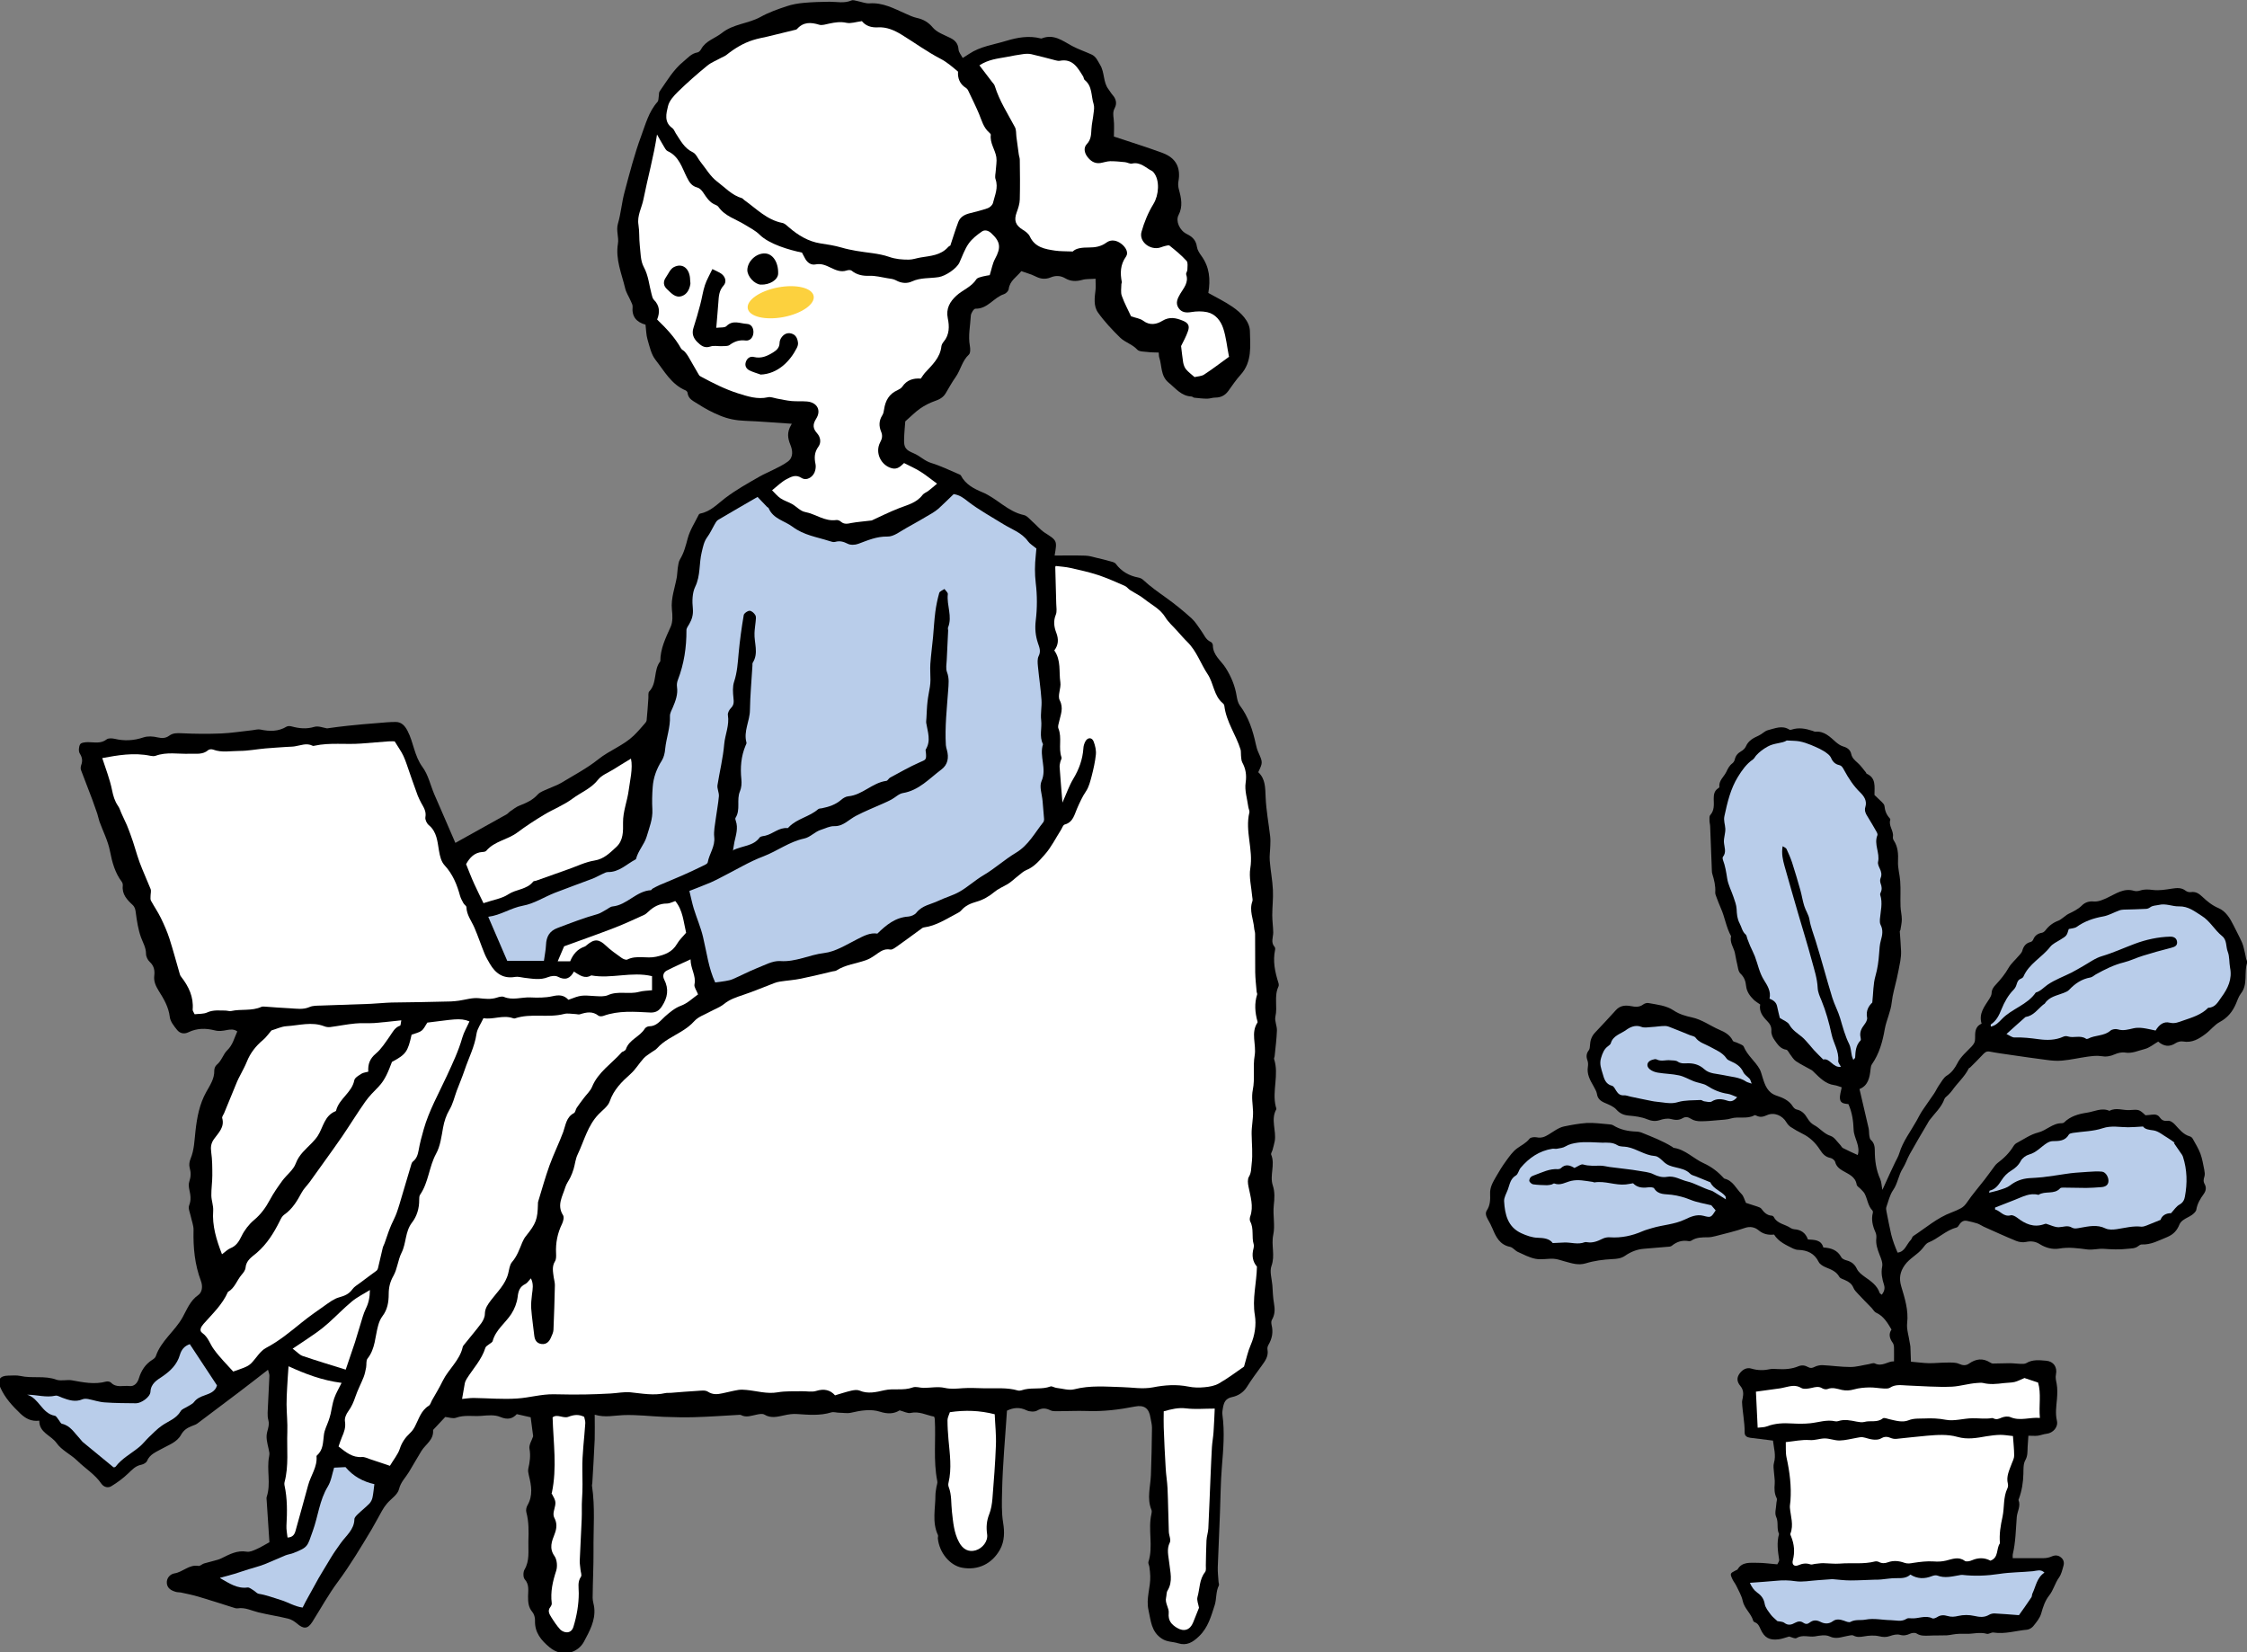
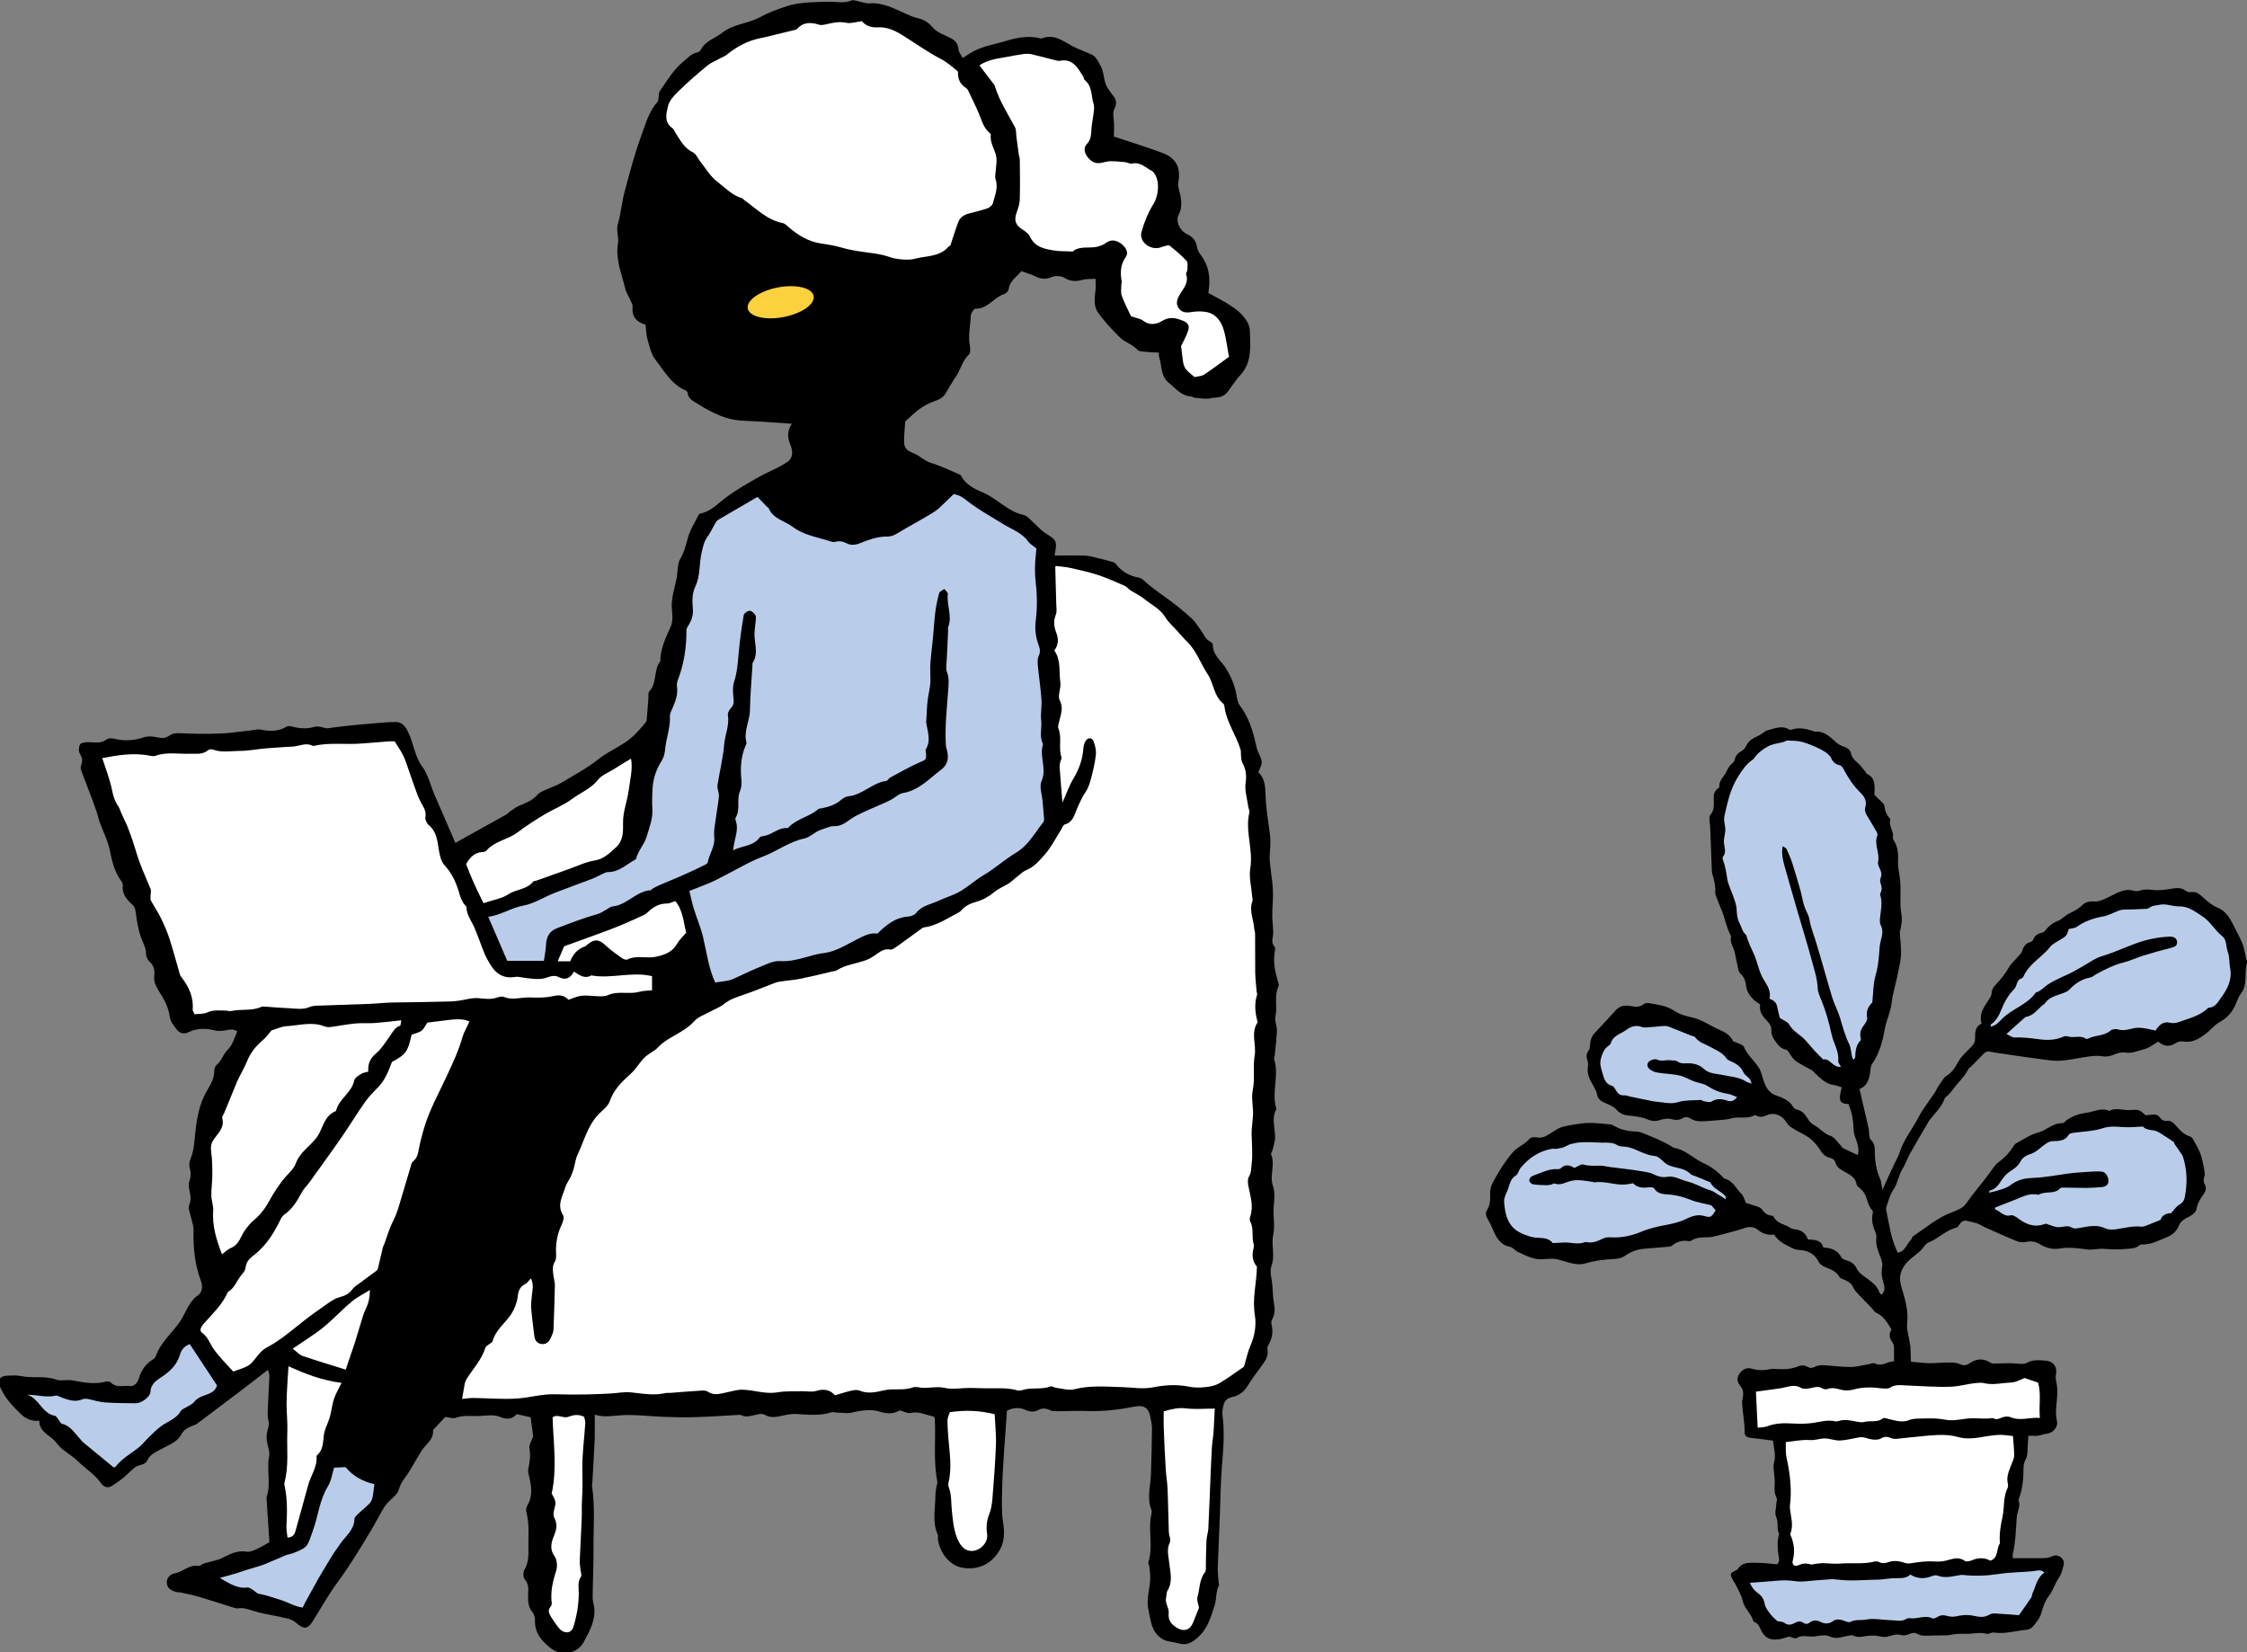
<svg xmlns="http://www.w3.org/2000/svg" id="_レイヤー_2" data-name="レイヤー 2" width="207.01" height="152.21" viewBox="0 0 207.01 152.21">
  <rect x="0" y="0" width="207.01" height="152.21" fill="#808080" stroke="none" />
  <defs>
    <style>
      .cls-1, .cls-2, .cls-3, .cls-4 {
        stroke-width: 0px;
      }

      .cls-2 {
        fill: #b9cdea;
      }

      .cls-3 {
        fill: #fff;
      }

      .cls-4 {
        fill: #fcd13e;
      }
    </style>
  </defs>
  <g id="_レイヤー_1-2" data-name="レイヤー 1">
    <g>
      <g>
        <path class="cls-1" d="m171.13,106.47c.31-.89-.33-1.59-.36-2.39-.03-.77-.12-1.55-.48-2.36-.26-.05-.74-.01-.78-.5-.03-.34.1-.69.16-1.05-.23-.07-.45-.17-.68-.2-.81-.11-1.33-.67-1.87-1.19-.07-.07-.13-.14-.21-.19-.49-.28-1-.52-1.46-.83-.22-.15-.37-.42-.54-.64-.11-.14-.21-.39-.34-.41-.55-.08-.81-.5-1.08-.88-.17-.23-.32-.56-.3-.83.03-.41-.12-.66-.39-.94-.4-.41-.76-.87-.64-1.52-.21-.15-.42-.27-.59-.43-.36-.36-.65-.74-.71-1.29-.04-.42-.17-.8-.52-1.13-.21-.2-.23-.6-.31-.92-.09-.34-.13-.69-.21-1.03-.13-.49-.48-.93-.34-1.49-.45-.81-.57-1.74-.94-2.57-.16-.35-.28-.7-.42-1.06-.05-.13-.11-.27-.1-.41.04-.59-.1-1.15-.27-1.7-.03-.09-.04-.19-.04-.28-.06-1.37-.11-2.74-.16-4.11,0-.16-.06-.33-.06-.49,0-.18-.03-.43.07-.54.4-.45.33-.98.32-1.49,0-.38.04-.71.37-.95.06-.04.15-.1.15-.14-.07-.6.41-.93.63-1.38.15-.31.28-.59.56-.8.11-.08.2-.23.23-.36.08-.36.28-.58.59-.76.18-.1.36-.27.44-.46.23-.53.69-.76,1.17-.98.3-.13.55-.42.85-.5.65-.16,1.31-.48,1.98-.05.05.03.14.02.2,0,.66-.22,1.29-.1,1.93.11.09.03.18.08.27.08.84-.07,1.35.49,1.9.97.19.16.42.32.66.39.38.11.66.31.74.7.08.36.31.56.57.79.3.26.53.6.78.9.03.04.04.11.07.12.88.39.72,1.18.72,1.96.21.2.46.43.69.66.1.1.22.23.23.35.04.44.19.82.49,1.14.03.03.06.1.05.13-.19.56.33,1.02.24,1.57-.02.11.02.25.08.34.39.59.42,1.26.39,1.92-.03.63.16,1.22.2,1.82.06.77,0,1.55.03,2.33.01.4.12.8.12,1.2,0,.32-.08.64-.13.97,0,.04-.06.09-.06.13.04.61.1,1.22.12,1.83.01.3-.02.61-.07.91-.09.54-.21,1.07-.32,1.6-.16.73-.39,1.46-.47,2.2-.09.86-.49,1.63-.64,2.46-.2,1.15-.5,2.26-1.18,3.24-.09.12-.11.3-.13.46-.08.78-.23,1.52-1.02,1.83.29,1.23.57,2.42.84,3.61.05.23.03.47.07.71.02.13.05.29.14.37.31.27.36.63.36.98,0,.91.12,1.79.5,2.63.12.27.12.6.2.99.24-.54.45-1,.67-1.47.16-.34.32-.68.48-1.02.14-.3.32-.58.41-.89.33-1.1,1.04-2,1.59-2.99.18-.33.35-.67.56-.98.34-.51.71-1.01,1.05-1.52.17-.25.29-.54.47-.79.22-.31.41-.69.71-.87.46-.28.74-.7.96-1.12.32-.64.86-1.07,1.33-1.57.21-.23.32-.42.31-.74,0-.52-.03-1.08.6-1.35-.29-.95.28-1.6.72-2.3.09-.15.19-.32.2-.49.01-.34.15-.56.38-.8.45-.48.86-.98,1.19-1.56.23-.4.61-.72.92-1.09.12-.14.28-.29.33-.45.11-.43.33-.73.78-.84.1-.02.2-.13.24-.23.15-.37.42-.55.81-.62.12-.02.24-.13.32-.23.31-.41.7-.7,1.18-.88.14-.05.27-.16.4-.25.18-.12.33-.27.52-.37.45-.22.89-.42,1.26-.79.26-.26.63-.4,1.05-.36.48.04.89-.16,1.34-.37.74-.35,1.48-.89,2.4-.61.17.05.39.03.57-.03.4-.13.77-.1,1.18-.05.56.07,1.16-.03,1.73-.12.46-.07.89-.12,1.29.2.12.09.31.14.46.12.46-.07.75.13,1.07.43.44.42.91.8,1.5,1.05.65.28,1.05.93,1.37,1.58.26.53.55,1.06.79,1.6.13.3.18.63.26.94.05.18.07.37.11.55.03.11.13.25.1.34-.33.92.1,1.99-.58,2.85-.21.27-.32.62-.46.95-.31.72-.76,1.28-1.48,1.67-.49.26-.85.75-1.3,1.09-.61.46-1.25.86-2.09.71-.21-.04-.49.03-.68.15-.56.37-1.08.32-1.61-.14-.42.24-.81.58-1.26.69-.58.14-1.14.43-1.8.32-.3-.05-.67.04-.96.17-.41.18-.79.24-1.24.16-.41-.07-.85,0-1.26.05-.78.11-1.55.29-2.33.36-.49.05-1,0-1.49-.07-1.05-.13-2.1-.29-3.15-.44-.68-.1-1.37-.19-2.04-.32-.32-.06-.47.11-.66.31-.37.4-.76.78-1.14,1.16-.03.03-.1.04-.12.08-.38.77-1.04,1.33-1.53,2.03-.11.15-.24.29-.37.42-.11.12-.29.22-.34.36-.28.79-.9,1.32-1.38,1.96-.07.09-.12.2-.18.3-.55.93-1.1,1.86-1.63,2.81-.24.43-.39.91-.65,1.33-.4.62-.46,1.38-.89,2-.32.46-.44,1.05-.63,1.58-.04.12,0,.28.02.41.14.7.27,1.39.43,2.09.07.3.17.59.27.88.09.27.21.52.32.8.68-.07.82-.77,1.22-1.17.1-.1.12-.29.22-.35,1.16-.76,2.21-1.69,3.53-2.18.29-.11.57-.23.85-.38.25-.13.42-.32.59-.57.49-.72,1.07-1.38,1.61-2.08.32-.41.61-.83.92-1.24.07-.09.15-.19.24-.26.59-.44,1.11-.94,1.5-1.58.07-.12.18-.23.3-.29.64-.34,1.27-.79,1.96-.96.78-.19,1.35-.88,2.2-.86.07,0,.15-.03.2-.07.58-.58,1.36-.79,2.1-.9.68-.1,1.36-.49,2.08-.17.6-.33,1.22-.04,1.83-.07.85-.05.88-.1,1.49.48.19-.02.4-.03.61-.06.28-.04.54.01.7.25.17.24.37.35.66.32.31-.04.53.12.74.34.4.43.76.92,1.37,1.09.11.03.22.12.27.22.25.45.53.9.71,1.38.17.47.25.97.35,1.46.04.21.08.44.02.63-.09.27-.12.47.03.73.16.29.11.6-.09.88-.32.44-.6.9-.69,1.46-.03.17-.23.35-.39.47-.25.18-.55.29-.8.47-.15.1-.29.25-.36.41-.22.55-.54.92-1.14,1.17-.77.31-1.48.72-2.35.68-.1,0-.22.08-.31.15-.3.24-.65.21-1,.25-.74.09-1.47.05-2.2,0-.49-.03-1,.12-1.48.06-.87-.11-1.72-.24-2.61-.08-.6.1-1.24-.07-1.78-.41-.41-.26-.82-.3-1.29-.2-.28.06-.62.01-.89-.1-1.01-.41-2-.87-2.99-1.31-.19-.09-.37-.22-.57-.29-.31-.1-.62-.17-.94-.24-.4-.09-.62.14-.8.44-.04.08-.13.16-.22.18-.96.25-1.65,1.01-2.56,1.37-.22.09-.38.34-.54.54-.48.59-1.19.91-1.64,1.54-.44.62-.54,1.22-.33,1.94.33,1.11.69,2.21.55,3.41-.06.57.15,1.17.23,1.75.02.14.06.28.07.42.02.49.03.97.05,1.38.62.05,1.15.13,1.68.14.55,0,1.09-.06,1.64-.06.37,0,.79-.03,1.11.12.36.16.65.17.93-.03.63-.44,1.26-.52,1.93-.1.08.05.18.1.26.1.52,0,1.04-.03,1.55-.03.33,0,.66.05.98.06.18,0,.4.02.55-.07.58-.35,1.21-.27,1.82-.22.69.06,1.05.59.91,1.26-.06.29,0,.54.06.83.09.48.07.98.03,1.47-.06.66-.16,1.31,0,1.98.13.58-.36,1.12-.95,1.19-.28.03-.54.14-.82.18-.25.03-.51,0-.86,0-.03.4-.05.72-.07,1.03-.02.42.02.82-.22,1.24-.19.34-.16.82-.17,1.24-.02.79-.14,1.55-.41,2.29-.02.05-.05.1-.04.13.23.56-.12,1.05-.16,1.56-.09,1.15-.1,2.31-.37,3.44-.02.09,0,.19,0,.35.95,0,1.89.01,2.83,0,.25,0,.51-.05.74-.15.32-.14.6-.14.87.08.25.2.32.48.23.78-.11.38-.18.76-.43,1.11-.35.49-.5,1.13-.87,1.6-.41.52-.58,1.08-.75,1.68-.12.42-.43.79-.71,1.14-.13.17-.38.33-.58.35-1.04.09-2.05.43-3.11.26-.19-.03-.43.17-.61.12-.66-.19-1.3.03-1.94,0-.4-.01-.79-.01-1.18.06-.19.03-.38.07-.56.08-.56.02-1.13,0-1.69.03-.38.01-.75.03-1.1-.2-.14-.09-.43-.06-.6.02-.32.15-.6.2-.95.1-.27-.07-.61.01-.89.11-.36.13-.66.11-1.03.02-.44-.1-.94-.06-1.39.02-.35.06-.64.09-.96-.08-.13-.07-.35,0-.53.03-.55.09-1.05.34-1.66.05-.38-.18-.92-.08-1.37,0-.55.08-1.13-.19-1.68.15-.14.09-.44-.08-.68-.14-.31.08-.64.22-.99.26-.84.1-1.29-.16-1.64-.93-.12-.27-.22-.52-.52-.64-.06-.02-.15-.08-.16-.14-.19-.68-.82-1.12-.97-1.84-.1-.48-.37-.92-.58-1.37-.1-.21-.26-.4-.36-.61-.25-.54-.23-.55.33-.84.04-.02.11-.03.13-.06.43-.75,1.18-.61,1.86-.62.58,0,1.17.09,1.81.14.06-.13.19-.29.17-.42-.12-.79-.24-1.58-.01-2.38-.25-.5-.02-1.06-.27-1.59-.15-.32,0-.78.02-1.18,0-.18.1-.39.03-.53-.22-.43-.22-.86-.18-1.32.03-.35-.05-.71-.07-1.07-.02-.28-.08-.59,0-.85.21-.72-.02-1.4-.09-2.06-.73-.09-1.42-.18-2.1-.26-.3-.04-.52-.18-.51-.49.01-.95-.2-1.87-.24-2.81,0-.12.04-.23.06-.35.08-.41.08-.77-.22-1.13-.33-.4-.33-.76-.08-1.12.27-.38.67-.61,1.11-.47.6.18,1.17.17,1.76.04.2-.04.43,0,.64,0,.66.04,1.31,0,1.93-.26.32-.13.61-.08.89.08.21.12.38.09.59-.02.22-.11.5-.17.74-.16.85.04,1.7.17,2.56.17.56,0,1.13-.17,1.69-.26.19-.03.42-.14.56-.07.68.34,1.21-.22,1.77-.19,0-.44.01-.84,0-1.23,0-.16-.03-.36-.12-.48-.3-.41-.39-.82-.11-1.22-.38-.65-.74-1.24-1.41-1.55-.18-.08-.29-.3-.44-.46-.4-.41-.8-.81-1.19-1.23-.17-.19-.38-.38-.47-.61-.15-.37-.42-.55-.76-.7-.19-.09-.45-.15-.54-.31-.28-.5-.75-.67-1.24-.87-.25-.1-.55-.28-.66-.5-.39-.79-1.04-1.08-1.87-1.11-.16,0-.33-.05-.48-.12-.66-.33-1.34-.62-1.76-1.29-.55.06-1.01-.04-1.46-.42-.29-.24-.73-.36-1.2-.2-.89.31-1.82.52-2.73.76-.23.06-.47.11-.71.11-.53,0-1.05,0-1.51.3-.07.05-.19.07-.28.05-.58-.1-1.08.06-1.53.43-.05.04-.13.07-.2.08-.8.07-1.59.14-2.39.2-.62.05-1.19.28-1.7.63-.37.26-.75.3-1.2.32-.82.04-1.66.15-2.44.39-.71.21-1.3-.01-1.94-.18-.34-.09-.67-.22-1.01-.24-.56-.03-1.15.11-1.69,0-.56-.11-1.1-.4-1.63-.64-.25-.12-.45-.41-.71-.46-.93-.19-1.28-.89-1.6-1.66-.13-.31-.28-.6-.45-.89-.15-.27-.25-.56-.08-.81.31-.47.32-1,.3-1.52-.03-.62.27-1.1.55-1.59.28-.49.58-.98.91-1.43.3-.41.61-.86,1.01-1.16.39-.29.84-.49,1.16-.9.11-.14.45-.17.66-.13.42.09.74-.04,1.07-.24.47-.28.93-.65,1.44-.76.68-.14,1.38-.27,2.08-.32.68-.04,1.37.07,2.06.12.14.01.3.03.41.1.64.4,1.34.54,2.08.57.19,0,.39.04.56.11.96.39,1.93.76,2.81,1.31.04.03.07.08.12.08,1.08.16,1.82,1,2.76,1.42.68.31,1.26.74,1.76,1.28.05.05.1.12.16.14.77.18,1.06.91,1.55,1.4.21.2.28.54.42.83.34.11.7.22,1.05.34.13.05.3.1.37.2.24.34.52.61.96.64.06,0,.15.06.18.11.32.65,1.05.67,1.56,1.03.09.06.22.1.33.11.61.04,1.04.32,1.26.94.58.04,1.22.01,1.42.74.72.04,1.3.24,1.65.89.08.16.33.26.53.31.42.12.71.35.9.75.15.32.43.53.73.75.55.39,1.15.78,1.38,1.49.02.05.1.09.2.16.21-.29.31-.56.2-.91-.17-.54-.29-1.08-.17-1.68.07-.34-.1-.75-.24-1.09-.19-.49-.36-.98-.3-1.52.02-.18,0-.39-.08-.56-.26-.58-.4-1.16-.24-1.79.02-.06,0-.16-.04-.21-.42-.43-.45-1.04-.71-1.54-.08-.16-.24-.29-.36-.43-.13-.14-.36-.26-.38-.42-.12-.73-.73-.95-1.25-1.25-.34-.2-.62-.41-.73-.83-.04-.16-.27-.34-.44-.37-.47-.09-.73-.39-.97-.77-.4-.62-.92-1.13-1.6-1.46-.38-.19-.75-.4-1.1-.63-.15-.1-.28-.26-.38-.42-.37-.64-1.14-.96-1.8-.66-.33.15-.62.22-.95.05-.06-.03-.16-.07-.2-.04-.68.38-1.44.08-2.15.29-.38.12-.79.12-1.19.16-.54.05-1.08.1-1.62.1-.3,0-.63-.06-.87-.22-.28-.18-.52-.22-.79-.06-.36.21-.69.17-1.09.07-.31-.08-.7,0-1.03.11-.42.13-.75.07-1.16-.09-.51-.21-1.09-.28-1.65-.33-.48-.04-.83-.18-1.17-.56-.27-.3-.71-.46-1.1-.63-.38-.17-.63-.39-.69-.82-.04-.24-.19-.47-.31-.7-.32-.56-.64-1.11-.52-1.81.03-.18.02-.39-.04-.56-.13-.35-.11-.64.12-.94.09-.11.1-.3.11-.45.02-.44.14-.83.46-1.17.65-.69,1.3-1.38,1.93-2.08.39-.44.9-.46,1.38-.37.42.08.78.12,1.15-.16.12-.09.33-.15.47-.12.8.15,1.62.21,2.35.7.47.32,1.08.5,1.65.62.93.2,1.68.77,2.53,1.14.5.21.98.47,1.24,1.01.05.11.29.12.43.2.21.11.51.18.58.35.33.81,1.06,1.34,1.47,2.08.13.24.18.52.27.78.22.71.46,1.38,1.28,1.65.58.19,1.16.44,1.51,1.01.07.11.2.23.32.26.49.1.78.41,1.02.82.14.24.35.48.59.61.55.28.91.81,1.54,1.01.34.11.59.52.87.81.1.1.16.26.27.31.44.23.89.43,1.38.65Z" />
        <path class="cls-2" d="m172.49,92.36c-.35.33-.6.77-.48,1.39.04.19-.11.46-.25.64-.28.36-.46.72-.35,1.19.02.09.04.23,0,.27-.44.44-.47,1.01-.5,1.58,0,.05-.08.1-.17.21-.06-.15-.1-.24-.13-.35-.08-.37-.09-.77-.25-1.1-.38-.76-.59-1.57-.83-2.38-.19-.65-.53-1.26-.73-1.91-.53-1.73-.99-3.49-1.53-5.22-.2-.65-.46-1.29-.57-1.97-.07-.43-.35-.82-.48-1.25-.15-.47-.22-.96-.35-1.43-.24-.86-.5-1.72-.77-2.57-.14-.42-.32-.83-.51-1.24-.04-.1-.19-.15-.36-.26-.12.69.02,1.26.17,1.81.41,1.48.85,2.96,1.27,4.43.41,1.41.85,2.81,1.23,4.23.23.86.52,1.7.56,2.61.02.38.2.78.34,1.11.42,1.02.71,2.08.94,3.14.17.82.7,1.55.61,2.45-.02.16.15.34.25.54-.73.12-1.02-.83-1.63-.67-.31-.31-.58-.57-.83-.84-.14-.15-.27-.32-.41-.48-.24-.26-.46-.55-.73-.77-.42-.34-.88-.62-1.16-1.13-.14-.25-.52-.38-.87-.61-.07-.29-.17-.68-.25-1.07-.08-.38-.34-.56-.7-.71.16-.65-.19-1.2-.51-1.71-.43-.68-.56-1.46-.84-2.19-.13-.33-.3-.65-.44-.97-.09-.21-.17-.42-.25-.64-.05-.13-.06-.31-.15-.39-.33-.28-.38-.7-.57-1.05-.22-.42-.25-.85-.27-1.3-.02-.37-.16-.74-.28-1.09-.19-.58-.5-1.14-.59-1.74-.09-.58-.18-1.15-.39-1.7-.03-.08-.05-.22,0-.28.35-.44.12-.9.09-1.36-.02-.41.15-.83.13-1.24-.02-.39-.18-.74-.08-1.17.27-1.25.56-2.5,1.24-3.6.37-.6.78-1.19,1.38-1.6.13-.09.2-.26.31-.38.3-.33.64-.58,1.05-.81.62-.35,1.34-.28,1.76-.56.5.03.84.02,1.17.08.36.07.72.19,1.06.33.54.23,1.09.45,1.55.83.13.1.25.24.31.38.14.33.37.56.72.64.27.06.36.26.48.48.41.75.86,1.45,1.48,2.05.34.33.65.77.47,1.34-.1.32.02.6.2.87.3.48.58.97.86,1.46.04.08.08.2.05.27-.34.83.25,1.63.06,2.46-.04.18.07.42.16.61.14.29.21.57.07.89-.06.14-.04.34.01.49.11.28.14.55,0,.83-.03.06-.06.15-.04.21.25.76.03,1.51-.03,2.26-.01.16-.01.35.06.49.26.49.17.95.03,1.45-.11.38-.13.8-.16,1.2-.05.7-.14,1.39-.34,2.08-.21.73-.19,1.52-.29,2.44Z" />
        <path class="cls-3" d="m185.45,132.32c.04.61.11,1.2.11,1.79,0,.25-.14.5-.23.74-.22.6-.52,1.17-.35,1.84.03.13.02.3-.04.42-.4.83-.27,1.75-.45,2.61-.18.82-.32,1.62-.24,2.46-.36.49-.09,1.32-.88,1.6-.54-.29-1.11-.29-1.69-.04-.2.09-.53.16-.67.06-.58-.43-1.16-.16-1.71-.03-.4.1-.77.11-1.18.08-.61-.04-1.23.04-1.83.13-.29.05-.54.1-.83,0-.5-.18-1.01-.24-1.53-.05-.27.1-.55.12-.83-.03-.1-.05-.24-.07-.35-.05-1.07.28-2.16.11-3.24.2-.51.04-1.03-.03-1.55-.04-.26,0-.51.05-.77.07-.14.02-.3.09-.41.04-.39-.13-.73-.08-1.1.08-.38.16-.62-.06-.51-.46.2-.75.13-1.48-.16-2.19-.04-.09-.09-.2-.06-.27.31-.8.02-1.58-.05-2.37-.02-.21.04-.43.05-.64.1-1.35-.07-2.67-.36-3.99-.1-.46-.05-.96-.07-1.42.76-.08,1.48-.24,2.19-.19.49.04.92-.14,1.37-.15.46-.01.93.2,1.4.19.53-.01,1.07-.16,1.6-.25.18-.03.37-.08.54-.05.3.05.6.18.9.21.25.03.55.03.75-.09.3-.18.56-.2.87-.07.17.07.37.12.56.1.94-.09,1.88-.21,2.83-.29.94-.08,1.89-.15,2.81.11.9.26,1.78.1,2.67-.06.42-.07.85-.12,1.27-.13.35,0,.71.06,1.17.11Z" />
        <path class="cls-2" d="m190.58,85.59c.29-.07.56-.07.74-.2.73-.52,1.54-.8,2.43-.96.52-.09,1-.38,1.51-.56.13-.05.27-.06.4-.07.68-.02,1.37-.03,2.05-.07.13,0,.28-.07.39-.15.24-.17.51-.15.77-.21.67-.17,1.26.15,1.87.13.87-.02,1.45.47,2.09.87.77.47,1.19,1.31,1.89,1.87.46.37.33.97.52,1.45.17.44.12.97.21,1.46.21,1.05-.2,1.91-.79,2.71-.31.42-.56.97-1.22.98-.64.65-1.47.89-2.31,1.18-.41.14-.76.31-1.22.2-.59-.15-1,.19-1.32.72-.4-.08-.79-.18-1.18-.23-.28-.03-.57-.04-.84.02-.49.11-.95.26-1.47.1-.2-.06-.52-.01-.67.12-.6.52-1.41.39-2.06.74-.06.03-.16.04-.2,0-.52-.35-1.13-.03-1.67-.21-.13-.04-.3-.03-.42.03-.72.33-1.52.33-2.25.23-.75-.1-1.48-.19-2.24-.16-.23,0-.46-.19-.74-.32.6-.54,1.15-1.04,1.71-1.53.02-.02.04-.04.06-.04.71-.11,1.1-.7,1.6-1.12.05-.05.13-.07.17-.13.41-.63,1.12-.72,1.74-.97.17-.07.36-.14.48-.27.55-.58,1.17-1.01,1.98-1.15.17-.03.33-.19.49-.28.83-.46,1.66-.88,2.59-1.11.6-.15,1.16-.43,1.75-.61.86-.27,1.73-.51,2.6-.73.39-.1.56-.22.55-.52-.02-.32-.24-.52-.64-.51-1.12.03-2.21.27-3.26.66-1.01.38-1.99.83-3.03,1.14-.62.18-1.17.6-1.74.92-.35.19-.69.41-1.05.59-.74.37-1.54.66-2.21,1.12-.36.25-.65.6-1.09.72-.78,1.14-2.19,1.48-3.11,2.43-.3.31-.57.61-1.03.71,0-.08-.02-.18,0-.2.52-.34.76-.85.99-1.42.26-.64.6-1.26,1.1-1.77.13-.13.23-.31.28-.49.07-.24.15-.44.41-.54.08-.03.18-.1.22-.18.51-1.2,1.71-1.77,2.47-2.75.22-.28.6-.45.92-.65.6-.37.6-.36.79-.99Z" />
        <path class="cls-2" d="m200.28,105.31c.21.3.42.6.62.9.08.11.17.23.21.36.39,1.21.41,2.44.18,3.67-.05.29-.17.55-.49.73-.3.16-.5.49-.79.8-.45-.01-.84.21-.96.61-.5.2-.9.37-1.31.53-.15.06-.32.11-.47.1-.77-.09-1.51.12-2.26.23-.34.05-.75.07-1.04-.07-.78-.38-1.54-.19-2.31-.06-.29.05-.53.13-.81-.03-.38-.22-.78-.03-1.18-.02-.38.01-.76-.2-1.14-.31-.06-.02-.14,0-.21.03-.96.34-1.74-.02-2.49-.6-.16-.12-.42-.26-.58-.22-.66.18-.95-.4-1.45-.54,0-.06,0-.11,0-.17.6-.24,1.21-.48,1.81-.71.71-.27,1.38-.68,2.19-.46.6-.4,1.45,0,1.99-.6.05-.06.17-.07.26-.07.71,0,1.43.03,2.14.03.45,0,.9-.04,1.35-.07.42-.02.65-.18.7-.48.06-.38-.22-.91-.59-.95-.44-.05-.89,0-1.33.02-.37.02-.75.05-1.12.08-.3.03-.6.06-.9.11-.7.1-1.4.22-2.11.3-.41.05-.84.06-1.25.09-.65.05-1.23.26-1.76.67-.26.2-.6.3-.91.4-.32.11-.66.18-1.02.27.02-.07.03-.18.05-.19.54-.12.82-.53,1.09-.95.23-.36.51-.66.89-.89.35-.21.68-.49.89-.9.14-.27.48-.51.77-.59.66-.18,1.07-.69,1.6-1.03.17-.11.37-.2.56-.2.58-.01,1.15,0,1.5-.61.05-.09.24-.13.37-.15.92-.14,1.88-.14,2.74-.43.81-.27,1.57-.09,2.35-.09.42,0,.85-.04,1.37-.07.19.27.55.3.97.36.46.07.87.44,1.3.69.22.13.43.29.64.44-.02.01-.04.02-.06.04Z" />
        <path class="cls-2" d="m159.01,110.5c-.4-.25-.69-.44-.98-.61-.12-.07-.24-.16-.37-.2-.77-.22-1.47-.67-2.22-.85-.61-.14-1.17-.55-1.88-.42-.39.07-.82-.03-1.23-.24-.41-.21-.91-.23-1.38-.32-.35-.06-.7-.11-1.05-.15-.54-.07-1.08-.13-1.62-.2-.28-.04-.56-.12-.84-.12-.53,0-1.05.05-1.59-.11-.2-.06-.5.19-.8.32-.38-.23-.81-.41-1.25.02-.06.06-.18.09-.26.09-.78-.06-1.46.3-2.16.55-.13.05-.28.1-.37.2-.08.09-.15.28-.11.37.06.12.22.26.35.28.42.06.84.07,1.26.08.14,0,.28-.03.42-.06.09-.02.2-.12.26-.1.57.22,1.04-.12,1.56-.24.65-.15,1.3,0,1.95.09.07,0,.14.06.2.05.97-.16,1.91.29,2.88.19.21-.02.42-.07.67-.11.36.38.83.45,1.35.38.2-.03.52-.02.59.09.39.63,1.05.51,1.61.59.62.08,1.19.24,1.76.47.56.23,1.18.32,1.9.5.06.08.23.27.4.47-.43.66-.44.68-1.12.5-.64-.17-1.22.1-1.72.34-.97.46-2.02.49-3.02.79-.29.09-.6.17-.88.29-.96.42-1.95.63-3,.56-.22-.02-.48.03-.68.13-.46.23-.91.41-1.43.32-.07-.01-.15-.02-.21,0-.63.25-1.27,0-1.9.03-.32.01-.64.03-1.05.05-.3-.41-.81-.47-1.39-.49-.5-.01-1.03-.2-1.49-.41-1.26-.57-1.53-1.73-1.6-2.95-.02-.35.21-.72.34-1.07.18-.47.22-1,.75-1.31.21-.13.26-.5.44-.71.77-.91,1.71-1.56,2.92-1.75.14-.02.29.03.42,0,.27-.05.57-.08.79-.22.36-.21.71-.28,1.12-.34.76-.1,1.5-.02,2.25,0,.51,0,.95-.05,1.42.24.24.15.6.1.9.16.88.17,1.61.76,2.54.83.29.02.58.32.82.54.31.3.68.41,1.08.5.48.12.97.2,1.35.59.12.13.33.17.51.24.43.18.87.35,1.3.53.02,0,.05.02.06.04.29.62,1,.78,1.39,1.28.01.02,0,.05.03.26Z" />
        <path class="cls-2" d="m161.21,145.82c.86-.07,1.66-.11,2.45-.19.59-.06,1.15-.05,1.75.04.66.1,1.36-.05,2.04-.09.43-.03.87-.06,1.36-.1.51.04,1.09.12,1.67.12.75,0,1.5-.05,2.26-.07.19,0,.38,0,.57-.02.47-.04.94-.13,1.4-.12.46,0,.91.02,1.29-.33.65.41,1.31.41,1.99.14.15-.06.35-.1.49-.05.69.27,1.36.08,2.03-.03.09-.02.19-.04.28-.03,1.14.13,2.28.08,3.39-.09,1.04-.16,2.08-.15,3.11-.25.37-.04.71-.21,1.06.13-.7.46-.79,1.26-1.11,1.93-.05.1-.03.25-.09.34-.4.6-.82,1.19-1.15,1.65-.86-.06-1.56-.13-2.26-.16-.16,0-.34.04-.48.12-.45.27-.88.22-1.37.11-.47-.11-1.01-.11-1.48,0-.34.08-.64.11-.97.01-.34-.1-.65-.11-.96.09-.13.08-.35.18-.46.12-.66-.32-1.3.06-1.95,0-.14-.01-.32-.03-.42.04-.47.31-.96.14-1.45.13-.78-.01-1.54-.2-2.33-.05-.46.09-.94-.04-1.39.21-.14.08-.41-.04-.6-.11-.35-.12-.71-.19-1.03.05-.38.28-.78.24-1.15.05-.37-.18-.67-.17-.99.08-.19.15-.38.15-.59,0-.24-.17-.49-.12-.74.01-.32.18-.63.28-.99.01-.17-.13-.45-.12-.64-.16-.23-.22-.46-.39-.62-.61-.22-.3-.49-.62-.55-.97-.08-.48-.32-.79-.68-1.04-.32-.23-.52-.53-.7-.93Z" />
        <path class="cls-3" d="m186.5,126.95c.4.13.8.27,1.26.42.31,1.01.06,2.1.17,3.26-.95-.08-1.81.31-2.71-.07-.23-.1-.57-.06-.81.04-.26.11-.47.21-.74.08-.04-.02-.09-.04-.14-.04-.61.11-1.21.01-1.82.02-.82.01-1.67.29-2.45.14-.67-.13-1.3-.15-1.97-.12-.5.02-.97-.03-1.47.17-.56.22-1.17.03-1.75-.1-.2-.05-.5-.17-.61-.08-.52.42-1.15.17-1.71.33-.21.06-.47.01-.7-.03-.56-.11-1.12-.24-1.69-.05-.09.03-.19.04-.28.02-.79-.18-1.53.1-2.3.18-.56.06-1.13.05-1.69.02-.79-.05-1.56-.02-2.32.27-.23.09-.5.08-.84.12-.06-1.12-.11-2.18-.16-3.32.81-.11,1.53-.21,2.25-.31.14-.02.28-.06.42-.09.5-.11.98-.26,1.51.06.24.14.65.06.97-.01.34-.08.63-.16.96.04.13.08.35.12.48.07.47-.19.9-.02,1.33.08.38.08.73.06,1.12-.05.45-.13.94-.17,1.41-.18.44-.01.89.08,1.34.1.19,0,.41.02.55-.07.51-.34,1.05-.23,1.59-.21,1.38.05,2.76.17,4.13.11.76-.04,1.53-.29,2.31-.34.19-.01.38-.04.56,0,.64.16,1.27.09,1.91.01.33-.04.67-.03.98-.1.29-.07.56-.22.88-.35Z" />
        <path class="cls-2" d="m161.37,99.83c-.27-.1-.4-.12-.49-.18-.65-.44-1.42-.44-2.14-.61-.58-.13-1.25-.1-1.73-.54-.47-.43-1.02-.57-1.64-.54-.28.01-.54.03-.81-.16-.17-.12-.45-.1-.68-.12-.42-.05-.84.14-1.26-.08-.1-.06-.28,0-.42.04-.46.14-.58.56-.22.86.2.17.49.28.76.32.65.11,1.31.11,1.94.25.47.1.9.36,1.35.54.17.07.36.11.54.16.23.07.47.11.67.24.6.39,1.23.66,1.94.76.27.04.53.19.86.31-.29.33-.54.45-.91.32-.48-.16-.96-.23-1.44.08-.16.1-.46.01-.69-.02-.11-.01-.22-.13-.33-.12-.69.04-1.42,0-2.07.19-.52.16-.97.1-1.46.03-.33-.05-.66-.06-.98-.13-.65-.12-1.29-.27-1.94-.4-.21-.04-.42-.14-.62-.12-.34.02-.53-.15-.69-.4-.12-.18-.23-.44-.4-.48-.6-.15-.73-.66-.86-1.11-.13-.46-.32-.89-.15-1.45.14-.46.28-.83.66-1.1.1-.07.21-.16.24-.26.2-.71.92-.86,1.41-1.22.33-.24.84-.51,1.4-.29.27.11.61.04.92.02.43-.02.85-.1,1.28-.1.22,0,.44.11.65.19.55.21,1.09.44,1.64.66.17.07.4.09.5.22.33.46.86.58,1.31.83.55.31,1.17.53,1.55,1.09.07.11.22.19.35.24.51.22.95.48,1.2,1.03.11.24.39.4.58.61.07.08.09.2.19.45Z" />
      </g>
      <g>
        <path class="cls-1" d="m72.95,39.04c-1.55-.1-2.92-.22-4.29-.27-.83-.03-1.59-.17-2.37-.5-.7-.29-1.34-.63-1.97-1.04-.42-.28-.91-.44-.98-1.05,0-.07-.09-.17-.17-.21-1.32-.55-1.97-1.79-2.78-2.82-.4-.51-.55-1.24-.74-1.89-.12-.41-.12-.87-.18-1.35-.84-.23-1.28-.75-1.19-1.65.02-.17-.1-.36-.17-.53-.17-.4-.43-.78-.52-1.19-.32-1.34-.9-2.64-.66-4.1.1-.59-.19-1.19,0-1.84.28-.95.35-1.96.61-2.91.46-1.73.91-3.48,1.53-5.16.4-1.07.69-2.23,1.5-3.14.11-.12.09-.34.12-.52.03-.15,0-.34.08-.45.67-.96,1.26-1.99,2.18-2.74.41-.33.74-.76,1.31-.85.13-.02.27-.18.34-.31.42-.77,1.27-.98,1.89-1.47,1.07-.86,2.44-.86,3.58-1.49.75-.42,1.58-.71,2.39-.98.52-.18,1.08-.27,1.63-.32.77-.07,1.55-.09,2.33-.1.68,0,1.36.17,2.03-.12.15-.06.36.02.55.06.37.07.74.23,1.1.21,1.23-.09,2.25.47,3.31.94.34.15.69.32,1.05.4.6.13,1.05.38,1.48.89.38.45,1.04.67,1.6.95.47.23.73.53.77,1.08.02.25.23.48.38.77.25-.16.43-.26.6-.38,1.03-.69,2.25-.84,3.39-1.19,1.05-.32,2.11-.51,3.2-.23.03,0,.07.02.09,0,1.1-.44,1.91.21,2.79.69.58.31,1.21.52,1.8.79.42.19.57.59.8.97.42.71.26,1.58.76,2.23.13.17.24.37.38.53.33.37.42.79.19,1.22-.18.34-.13.64-.09.99.07.58.02,1.17.02,1.62,1.59.53,3.05.98,4.48,1.51,1.26.47,1.7,1.37,1.46,2.66-.04.23-.01.49.05.71.22.8.38,1.57-.04,2.37-.27.53.09,1.4.77,1.73.54.27.84.58.93,1.18.04.29.23.58.41.83.75,1.03.85,2.16.64,3.42.73.41,1.52.79,2.23,1.28.79.54,1.57,1.33,1.6,2.22.03,1.36.22,2.85-.85,4.03-.42.46-.77.99-1.14,1.5-.3.41-.69.61-1.21.61-.25,0-.49.1-.74.1-.39,0-.79-.05-1.18-.09-.09,0-.17-.11-.26-.11-.94-.04-1.46-.75-2.11-1.28-.75-.62-.6-1.53-.86-2.31-.04-.11-.03-.24-.05-.46-.34-.02-.68,0-1.01-.05-.33-.04-.78-.02-.97-.22-.45-.5-1.12-.66-1.58-1.11-.73-.72-1.44-1.47-2.03-2.3-.43-.6-.32-1.38-.23-2.11.03-.29,0-.6,0-1.01-.46.04-.87,0-1.24.11-.55.15-1.06.14-1.55-.15-.45-.26-.89-.27-1.35-.08-.47.19-.9.15-1.36-.08-.41-.21-.87-.33-1.34-.5-.42.54-1.06.87-1.16,1.65-.02.18-.25.41-.43.47-.95.3-1.5,1.37-2.64,1.34-.14,0-.41.41-.42.64-.05.93-.26,1.85-.09,2.78.05.27.06.67-.09.81-.62.57-.75,1.39-1.2,2.04-.34.48-.63,1-.93,1.51-.24.41-.6.59-1.04.74-.46.16-.92.4-1.32.68-.45.31-.84.72-1.37,1.18-.03.45-.1,1.08-.11,1.7-.02.72.17.95.88,1.24.57.23.99.7,1.61.89.89.27,1.73.69,2.59,1.05.06.02.13.06.15.1.42.82,1.19,1.22,1.98,1.55,1.35.56,2.33,1.78,3.82,2.1.3.06.55.39.81.62.38.33.7.73,1.11,1,1.15.74,1.16.72.92,2.11.95,0,1.88-.02,2.82.01.36.01.73.12,1.08.21.39.09.77.18,1.15.29.2.06.47.1.58.25.53.71,1.23,1.11,2.09,1.27.15.03.31.1.42.2.67.63,1.42,1.15,2.16,1.68.81.58,1.59,1.22,2.33,1.89.34.31.58.73.86,1.11.28.37.42.85.9,1.05.09.04.19.2.19.31,0,.91.74,1.4,1.17,2.07.51.8.87,1.66,1.02,2.61.05.29.12.63.29.86.81,1.07,1.2,2.3,1.48,3.59.05.24.12.49.22.71.42.95.43.95,0,1.85.67.62.64,1.44.68,2.31.05,1.21.28,2.41.42,3.62.03.27.02.55.01.83-.01.47-.09.94-.05,1.4.07.9.25,1.79.29,2.69.04.77-.06,1.55-.06,2.32,0,.53.08,1.06.09,1.59,0,.45-.25.92.13,1.34.05.06.06.19.04.27-.22,1.04-.01,2.03.3,3.01.04.11.06.27.01.37-.42.89-.07,1.85-.28,2.77-.09.39.16.86.14,1.29-.03.78-.13,1.56-.21,2.34,0,.09-.08.2-.05.28.47,1.44-.2,2.92.15,4.36.02.09.08.21.05.27-.53.95.02,1.95-.14,2.92-.05.27-.13.54-.2.81-.04.15-.17.33-.13.44.39.93-.16,1.91.15,2.84.2.6.16,1.21.09,1.84-.1.9.14,1.85-.05,2.72-.2.95.19,1.89-.16,2.85-.19.52.03,1.19.08,1.79.04.56.05,1.12.15,1.67.1.55.09,1.04-.2,1.53-.07.12-.05.31-.02.46.16.65.05,1.24-.28,1.81-.08.13-.13.31-.1.45.11.59-.19,1.02-.51,1.46-.47.65-.96,1.3-1.39,1.99-.33.52-.83.82-1.37.93-.6.13-.74.49-.83.97-.04.21-.08.44-.05.66.22,1.6.08,3.19-.05,4.79-.12,1.43-.12,2.88-.18,4.32-.07,1.65-.14,3.29-.2,4.94-.01.43.04.87.07,1.31,0,.12.08.27.03.37-.29.57-.2,1.23-.38,1.8-.33,1.02-.61,2.08-1.45,2.88-.57.55-1.13.89-1.92.64-.5-.16-1.01-.1-1.51-.43-.98-.65-1-1.65-1.22-2.62-.25-1.08.2-2.1.16-3.15-.01-.28-.04-.56-.08-.84-.02-.15-.13-.33-.09-.45.47-1.45-.06-2.97.28-4.43.03-.12.04-.27,0-.37-.44-1.06-.09-2.13-.05-3.2.06-1.45.08-2.91.1-4.37,0-.31-.09-.61-.14-.92-.13-.86-.57-1.2-1.43-1.03-1.47.29-2.95.47-4.45.41-.89-.03-1.79.02-2.69.02-.22,0-.46.01-.64-.08-.43-.21-.78-.24-1.23.02-.25.14-.7.11-.97-.02-.63-.31-1.21-.26-1.81.03-.16,2.49-.4,4.97-.45,7.46-.02.95-.06,1.92.1,2.89.13.78.14,1.68-.3,2.46-.73,1.3-2.01,1.92-3.47,1.66-1.14-.2-2.13-1.4-2.25-2.73,0-.09.05-.2.01-.28-.56-1.2-.23-2.45-.23-3.68,0-.25.06-.5.09-.74.03-.19.12-.38.08-.55-.38-1.9-.12-3.81-.23-5.72,0-.06-.03-.12-.06-.22-.71-.13-1.37-.52-2.17-.34-.27.06-.6-.13-1.01-.24-.51.32-1.08.36-1.83.12-.81-.26-1.76-.11-2.65.1-.34.08-.72,0-1.08,0-.25,0-.51-.1-.74-.03-1.04.32-2.09.22-3.15.15-.39-.03-.8.03-1.19.12-.62.13-1.21.3-1.82-.07-.17-.1-.46-.05-.69,0-.49.09-.97.31-1.47.04-.03-.01-.06-.02-.09-.02-1.4.08-2.8.18-4.2.22-.93.03-1.87,0-2.8-.03-1.25-.05-2.51-.21-3.76-.16-.83.03-1.66.25-2.62-.04,0,.8.02,1.53,0,2.26-.06,1.34-.14,2.68-.22,4.02,0,.09-.04.19-.03.27.3,1.98.12,3.96.14,5.94.01,1.46-.07,2.92-.08,4.39,0,.31.12.61.15.93.12,1.16-.45,2.16-.95,3.1-.54,1.02-1.98,1.51-3.17.52-.77-.64-1.38-1.36-1.34-2.47.01-.26-.08-.59-.25-.79-.36-.43-.39-.89-.39-1.41,0-.54.14-1.1-.31-1.6-.15-.17-.15-.66-.02-.88.49-.83.34-1.71.36-2.6.03-.92.05-1.81-.19-2.7-.05-.19,0-.46.11-.64.51-.89.36-1.8.13-2.72-.05-.21-.1-.44-.06-.64.14-.61.23-1.21.11-1.85-.06-.35.21-.75.34-1.14-.07-.56-.15-1.16-.23-1.75-.37-.08-.79-.18-1.28-.29-.38.42-.84.55-1.52.26-.51-.22-1.17-.15-1.75-.1-.77.06-1.55-.11-2.32.17-.29.11-.67-.04-1-.07-.35.37-.68.73-1.02,1.09-.04.04-.11.1-.1.15.06.88-.7,1.28-1.08,1.9-.39.64-.76,1.29-1.15,1.94-.31.51-.75.91-.91,1.57-.12.51-.74.89-1.12,1.34-.17.2-.32.43-.45.66-.33.57-.62,1.15-.96,1.72-.98,1.63-1.95,3.26-3.09,4.8-.87,1.17-1.58,2.46-2.36,3.7-.43.67-.8.7-1.43.15-.23-.19-.51-.37-.8-.44-.91-.22-1.83-.36-2.74-.58-.63-.15-1.23-.48-1.91-.37-.15.02-.31-.04-.46-.09-1.05-.33-2.09-.67-3.14-.98-.54-.16-1.09-.27-1.64-.39-.15-.03-.32-.01-.47-.06-.41-.12-.78-.32-.82-.8-.04-.49.33-.84.7-.9.78-.12,1.35-.84,2.21-.69.15.03.33-.16.5-.22.29-.09.59-.15.89-.24.25-.07.52-.13.75-.25.73-.36,1.43-.75,2.31-.6.27.05.6-.1.87-.22.4-.17.77-.41,1.22-.65-.08-1.27-.17-2.54-.25-3.81,0-.12-.04-.26,0-.37.41-1.22-.02-2.48.22-3.71.02-.12.04-.25.02-.38-.08-.51-.27-1.02-.25-1.53.02-.48.31-.92.16-1.46-.12-.43-.04-.92-.03-1.38.03-.9.1-1.8.13-2.7,0-.14-.06-.29-.13-.55-.97.75-1.85,1.44-2.75,2.12-1.25.95-2.51,1.9-3.77,2.84-.15.11-.34.15-.51.23-.41.16-.74.37-.98.8-.38.7-1.16.94-1.81,1.31-.52.29-1.07.49-1.33,1.11-.07.16-.33.3-.52.34-.54.1-.85.46-1.22.81-.46.44-.99.83-1.53,1.16-.31.2-.7.1-.93-.22-.59-.87-1.5-1.41-2.23-2.13-.6-.58-1.44-.96-1.9-1.62-.51-.72-1.61-.95-1.59-2.06-.73.09-1.25-.19-1.73-.64-.74-.71-1.44-1.46-1.86-2.42-.3-.68-.05-1.08.72-1.09.37,0,.76-.05,1.12.03,1.1.25,2.25-.06,3.34.35.19.07.43.05.65.05.25,0,.51-.05.75,0,1.05.19,2.09.41,3.16.12.13-.04.36,0,.45.09.5.52,1.13.25,1.7.32.46.06.75-.3.87-.7.22-.72.59-1.3,1.23-1.71.13-.08.28-.19.33-.33.48-1.43,1.76-2.31,2.47-3.59.39-.7.69-1.53,1.44-2.05.36-.25.44-.79.25-1.3-.57-1.51-.72-3.08-.68-4.69.01-.42-.17-.85-.26-1.28-.07-.33-.25-.71-.15-.98.21-.52.13-.97.02-1.47-.05-.24-.08-.52,0-.74.15-.44.16-.83.03-1.28-.07-.25-.02-.58.09-.83.34-.83.35-1.69.45-2.56.14-1.24.36-2.45.99-3.58.33-.6.77-1.22.74-1.99,0-.17.09-.4.22-.51.46-.37.6-.98.97-1.34.52-.5.64-1.11.93-1.74-.29-.21-.59-.2-.95-.13-.35.08-.76.13-1.1.04-.85-.22-1.66-.22-2.46.17-.39.19-.78.1-1.03-.21-.29-.36-.63-.78-.68-1.21-.11-.92-.56-1.67-1.02-2.4-.28-.46-.47-.87-.41-1.39.06-.49-.02-.91-.42-1.28-.19-.17-.34-.49-.34-.75,0-.56-.28-1.01-.46-1.5-.26-.72-.38-1.51-.48-2.27-.04-.3-.07-.51-.3-.73-.51-.47-.99-.98-.9-1.77.01-.11-.02-.26-.09-.35-.63-.84-.89-1.8-1.09-2.83-.18-.94-.64-1.82-.97-2.73-.08-.23-.12-.48-.2-.72-.15-.44-.3-.87-.46-1.3-.34-.91-.7-1.81-1.04-2.72-.05-.13-.03-.32.02-.46.14-.38.1-.7-.13-1.06-.13-.21-.1-.63.03-.85.09-.16.48-.2.73-.2.59,0,1.17.17,1.72-.26.16-.12.49-.1.72-.05.91.22,1.78.17,2.67-.13.39-.13.88-.1,1.29,0,.41.09.74.09,1.07-.15.35-.26.72-.25,1.15-.23,1.21.06,2.44.07,3.65.02.96-.04,1.91-.2,2.87-.3.25-.03.51-.11.75-.06.84.18,1.64.19,2.4-.27.12-.07.32-.06.46-.02.7.19,1.37.26,2.1.04.37-.11.83.09,1.17.14.67-.09,1.28-.18,1.9-.24.92-.1,1.84-.18,2.77-.25.55-.05,1.1-.1,1.66-.1.54,0,.86.38,1.09.83.55,1.06.62,2.3,1.37,3.32.53.71.73,1.67,1.09,2.52.18.42.37.84.55,1.26.46,1.07.92,2.14,1.39,3.21,1.65-.92,3.18-1.77,4.72-2.63.13-.07.22-.21.35-.29.28-.19.55-.41.85-.52.61-.24,1.19-.49,1.65-1,.25-.28.69-.41,1.06-.58.36-.17.75-.29,1.09-.49,1.17-.71,2.4-1.35,3.46-2.2,1.03-.82,2.3-1.26,3.25-2.17.35-.34.68-.72,1-1.09.08-.09.18-.21.19-.32.07-.67.11-1.35.16-2.02.02-.22-.04-.51.08-.64.75-.78.37-1.97,1.02-2.78,0-1.17.5-2.16.96-3.19.2-.45.17-1.05.11-1.57-.11-1.06.29-2.03.46-3.04.04-.27.04-.54.08-.81.05-.27.07-.57.21-.79.36-.59.52-1.23.7-1.9.2-.77.66-1.47,1.02-2.2.02-.05.09-.1.14-.11.95-.18,1.58-.88,2.29-1.42,1-.76,2.08-1.36,3.16-1.98.4-.23.84-.41,1.25-.62.47-.24.96-.46,1.37-.77.55-.41.43-1.07.23-1.55-.24-.6-.33-1.13.07-1.82Z" />
        <path class="cls-3" d="m76.94,128.56c-.45-.52-1.03-.64-1.74-.42-.4.13-.87.02-1.31.03-.75.02-1.51-.03-2.25.1-.99.17-1.92-.13-2.88-.22-.24-.02-.5-.04-.74,0-.49.08-.97.21-1.46.31-.46.1-.89.15-1.35-.15-.24-.16-.66-.09-1-.07-.81.04-1.62.12-2.43.18-.16.01-.32-.01-.47.02-1.08.25-2.15.04-3.22-.07-.61-.06-1.23.08-1.85.11-.81.04-1.61.08-2.42.09-.93.01-1.87,0-2.8-.02-1.15-.02-2.25.32-3.38.39-1.33.09-2.67-.03-4.01-.05-.36,0-.73.06-1.06.09.09-.49.16-.96.25-1.43.03-.15.1-.3.18-.43.59-.94,1.38-1.76,1.72-2.86.04-.13.21-.21.33-.31.12-.1.31-.18.34-.31.28-1.03,1.16-1.64,1.71-2.48.3-.46.52-1.03.59-1.57.06-.55.19-.95.71-1.2.18-.09.3-.3.51-.52.27.53.16,1.01.1,1.49-.05.43-.1.87-.07,1.29.06.83.19,1.66.28,2.49.05.43.23.72.68.78.45.05.7-.23.86-.6.1-.23.22-.47.23-.71.06-1.37.1-2.74.13-4.11,0-.25-.07-.49-.11-.74-.06-.49-.18-.98.12-1.46.12-.19.11-.48.1-.73-.05-.96.13-1.86.55-2.72.11-.23.21-.62.09-.8-.59-.93-.04-1.74.21-2.57.1-.33.32-.61.47-.92.12-.25.22-.51.3-.78.13-.44.17-.92.37-1.33.6-1.25.92-2.66,1.93-3.7.36-.38.86-.72,1.02-1.18.37-1.08,1.11-1.81,1.93-2.54.46-.41.78-.97,1.2-1.43.2-.22.47-.37.71-.55.18-.13.39-.22.53-.38.61-.69,1.45-1.06,2.21-1.53.46-.28.86-.57,1.23-.98.35-.39.93-.58,1.42-.85.44-.24.93-.41,1.31-.72.53-.43,1.13-.62,1.75-.83.97-.32,1.91-.73,2.87-1.09.17-.06.35-.12.53-.14.64-.1,1.3-.14,1.93-.27.98-.2,1.95-.44,2.92-.67.12-.03.26-.02.36-.09.83-.53,1.8-.62,2.7-.94.29-.1.57-.27.83-.45.44-.3.82-.65,1.43-.53.17.03.4-.15.58-.27.79-.56,1.56-1.13,2.34-1.7.05-.04.11-.06.17-.07,1.14-.15,2.07-.79,3.06-1.3.14-.07.28-.15.38-.27.38-.44.85-.64,1.41-.8.58-.16,1.16-.49,1.62-.88.37-.31.79-.48,1.19-.71.37-.21.68-.53,1.02-.79.24-.19.48-.42.75-.53.73-.29,1.22-.89,1.7-1.43.59-.66,1-1.5,1.48-2.25.12-.18.2-.48.36-.52.79-.21.9-.95,1.15-1.5.24-.54.47-1.06.81-1.56.27-.4.39-.91.52-1.39.17-.66.32-1.32.39-1.99.04-.39-.06-.82-.2-1.19-.15-.42-.56-.42-.77-.02-.1.19-.17.41-.18.63-.07,1.02-.4,1.93-.93,2.81-.38.63-.62,1.34-1,2.19-.1-1.24-.19-2.26-.26-3.29-.01-.14.03-.29.06-.44.03-.15.16-.33.11-.45-.3-.86.07-1.79-.28-2.65-.07-.17.01-.41.06-.61.14-.66.44-1.25.06-1.99-.22-.43.14-1.11.06-1.65-.15-.97.09-2.01-.56-2.94.38-.49.42-1.02.18-1.64-.2-.52-.28-1.07-.04-1.65.12-.29.05-.67.04-1.02-.03-1.12-.06-2.24-.09-3.37,0-.05.05-.11.05-.1.46.06.91.08,1.34.18.85.19,1.71.38,2.54.65.84.28,1.65.64,2.47,1,.19.08.33.29.51.4.44.28.93.51,1.33.84.65.52,1.42.88,1.89,1.64.28.47.72.84,1.09,1.26.31.34.61.7.94,1.02.87.85,1.23,2.01,1.88,2.98.57.86.56,2,1.41,2.69.07.05.12.16.13.25.18,1.46,1.07,2.64,1.49,4,.05.17.02.37.04.55.03.21.02.46.12.64.32.59.41,1.16.31,1.86-.11.71.14,1.47.24,2.21.02.19.14.39.1.55-.41,1.71.37,3.39.09,5.12-.14.83.1,1.73.17,2.59.01.15.07.33.02.46-.31.84.09,1.64.16,2.45.01.19.09.37.09.55,0,1.18,0,2.36.01,3.54.01.59.08,1.18.13,1.77,0,.09.07.19.05.27-.27.84-.2,1.67.03,2.5,0,.03.02.07,0,.09-.64.96-.09,2.02-.26,3.04-.18,1.03.04,2.13-.17,3.15-.14.71,0,1.34.02,2.01.02.68-.14,1.37-.13,2.05.01.93.12,1.86,0,2.8-.05.4-.02.78-.25,1.16-.14.23-.1.61-.04.9.18.92.49,1.82.16,2.76-.05.14-.06.34,0,.46.36.67.11,1.42.32,2.1.03.11.02.24-.01.36q-.28,1.02.31,1.7c-.03,1.52-.45,2.96-.19,4.49.14.86,0,1.85-.39,2.74-.26.59-.39,1.24-.61,1.98-.7.48-1.47,1.07-2.31,1.55-.38.22-.87.31-1.33.35-.49.05-1.01.04-1.49-.06-1.1-.22-2.19-.14-3.25.07-.98.19-1.92,0-2.87-.02-1.46-.04-2.93-.18-4.39.2-.5.13-1.1-.07-1.65-.13-.18-.02-.4-.18-.54-.13-.77.29-1.59.1-2.37.27-.21.05-.45.16-.64.1-1-.29-2.03-.18-3.04-.2-.68-.01-1.36-.06-2.04-.01-.56.04-1.09.1-1.66-.03-.62-.14-1.29,0-1.94,0-.34,0-.71-.15-1-.04-.86.32-1.76.06-2.62.26-.75.17-1.51.36-2.28.03-.21-.09-.49-.05-.73,0-.49.11-.96.27-1.51.43Z" />
        <path class="cls-2" d="m67.52,78.38c.07-.39.1-.6.14-.81.14-.64.36-1.28.13-1.94-.03-.09-.07-.21-.03-.28.49-.76.07-1.66.41-2.45.14-.33.17-.75.13-1.11-.11-1.07-.03-2.11.39-3.11.04-.09.1-.19.08-.27-.29-1.04.31-1.98.32-2.99.02-1.36.15-2.73.23-4.09,0-.09-.01-.21.03-.28.56-.88.12-1.82.16-2.73.01-.34.07-.67.1-1.01.02-.21.07-.47-.02-.63-.1-.19-.35-.41-.53-.41-.19,0-.51.23-.54.39-.2,1.16-.36,2.34-.47,3.51-.08.89-.13,1.77-.42,2.64-.15.45-.11.99-.06,1.48.04.37.06.65-.23.94-.16.16-.32.46-.28.66.15.93-.26,1.78-.34,2.66-.11,1.29-.42,2.52-.62,3.78-.05.32.15.68.13,1.02-.06.7-.2,1.39-.29,2.09-.07.56-.2,1.13-.14,1.67.1.88-.46,1.54-.6,2.34-.03.15-.33.26-.53.36-.61.3-1.23.59-1.85.86-.68.3-1.38.58-2.06.87-.23.1-.44.22-.66.34-.05.03-.08.13-.13.13-1.36.08-2.2,1.37-3.54,1.5-.2.02-.38.19-.57.29-.27.14-.52.33-.8.41-1.26.35-2.47.82-3.69,1.28-.72.27-1.04.76-1.07,1.59-.02.45-.12.9-.19,1.44h-3.38c-.59-1.37-1.15-2.68-1.75-4.06,1.15-.14,2.06-.81,3.19-1.02,1.02-.18,1.96-.8,2.95-1.19,1.15-.45,2.32-.86,3.47-1.3.31-.12.59-.29.9-.43.16-.07.34-.18.51-.18,1.03.02,1.71-.72,2.53-1.15.03-.01.06-.04.07-.07.19-.75.76-1.33.97-2.03.24-.82.58-1.63.53-2.53-.04-.68-.02-1.36.03-2.04.06-.88.36-1.7.84-2.45.19-.3.28-.7.31-1.07.1-1.02.49-1.99.44-3.03-.01-.26.15-.53.26-.79.26-.61.49-1.22.39-1.9-.03-.21,0-.44.08-.64.57-1.48.8-3.01.79-4.59,0-.19.16-.38.26-.56.25-.44.38-.86.33-1.42-.07-.67-.06-1.44.22-2.02.5-1.03.34-2.14.6-3.19.12-.49.2-.96.51-1.38.26-.35.44-.76.66-1.14.09-.16.19-.35.33-.44,1.23-.73,2.47-1.44,3.64-2.12.3.31.58.61.87.91.04.04.12.07.15.12.42,1,1.46,1.16,2.21,1.72,1.04.78,2.23.94,3.38,1.31.18.06.39.13.55.08.42-.12.76-.02,1.14.17.26.14.69.12.98.01.87-.32,1.69-.69,2.69-.67.58.02,1.19-.49,1.76-.8.79-.43,1.57-.89,2.35-1.35.21-.13.42-.27.6-.43.48-.44.94-.9,1.39-1.33.59.09.93.38,1.33.69,1.01.78,2.14,1.39,3.23,2.07.79.49,1.71.78,2.29,1.59.17.24.46.4.77.66-.01.17-.03.41-.06.66-.09.84-.1,1.66,0,2.52.14,1.14.14,2.32,0,3.46-.09.75-.02,1.42.21,2.1.13.38.28.73.06,1.17-.13.25-.1.62-.07.93.1,1.04.26,2.08.33,3.12.04.61-.1,1.24-.03,1.85.09.74-.2,1.5.17,2.22-.37,1.11.38,2.25-.14,3.41-.22.5.05,1.21.1,1.83.05.56.1,1.12.14,1.67,0,.09-.02.2-.07.27-.79.99-1.37,2.13-2.52,2.82-1.04.62-1.95,1.46-2.99,2.07-.78.46-1.44,1.08-2.21,1.52-.61.35-1.31.53-1.95.84-.69.33-1.5.42-2.03,1.1-.15.19-.48.33-.74.35-1.19.08-2.02.76-2.85,1.57-.68-.11-1.27.22-1.9.54-.97.49-1.97,1.13-3.01,1.25-1.36.16-2.6.84-4.03.74-.72-.05-1.49.4-2.22.68-.72.29-1.41.66-2.13.97-.22.1-.47.15-.71.19-.3.06-.61.08-.94.13-.61-1.3-.78-2.76-1.12-4.18-.21-.9-.59-1.76-.86-2.64-.15-.5-.25-1.01-.4-1.61.65-.26,1.31-.5,1.96-.78.4-.17.79-.38,1.17-.58,1.23-.62,2.42-1.35,3.7-1.83,1.28-.49,2.38-1.35,3.75-1.64.57-.12.97-.63,1.56-.81.4-.12.77-.34,1.22-.33.82.02,1.33-.61,1.99-.95.82-.43,1.68-.77,2.53-1.15.25-.11.51-.23.75-.36.35-.19.67-.53,1.05-.59,1.48-.25,2.43-1.34,3.54-2.17.59-.44.7-1.09.51-1.78-.04-.15-.09-.3-.1-.46-.1-1.68.09-3.35.21-5.02.04-.6.12-1.13-.11-1.72-.12-.33-.04-.74-.02-1.11.04-.9.09-1.81.13-2.71,0-.09-.04-.2-.01-.28.42-1.02-.14-2.05-.02-3.07.02-.15-.2-.32-.31-.48-.17.12-.43.21-.48.36-.16.57-.28,1.15-.36,1.74-.1.77-.14,1.54-.21,2.32-.08.83-.19,1.65-.25,2.48-.03.49.01.99.01,1.49,0,.21-.02.42-.05.62-.07.45-.17.9-.22,1.36-.06.5-.07,1-.1,1.5,0,.15-.04.32-.02.47.13.82.46,1.63-.04,2.44-.04.07,0,.18.01.28.06.7,0,.66-.57.91-.94.41-1.83.93-2.73,1.41-.13.07-.22.29-.35.3-1.29.17-2.19,1.3-3.5,1.42-.23.02-.48.17-.66.33-.51.44-1.12.64-1.76.77-.12.02-.28.02-.36.09-.8.7-1.92.86-2.67,1.62-.04.04-.1.12-.14.12-.8-.08-1.35.54-2.06.7-.18.04-.43.05-.52.17-.58.8-1.54.73-2.48,1.18Z" />
        <path class="cls-3" d="m52.36,92.1c-.43-.46-.89-.45-1.47-.32-.66.15-1.37.14-2.05.11-.81-.03-1.62.29-2.42-.05-.18-.07-.44,0-.65.07-.56.18-1.09.11-1.66.05-.6-.06-1.22.14-1.83.23-.24.03-.49.06-.73.07-.9.02-1.81.04-2.71.06-.92.02-1.84.02-2.76.04-.65.02-1.29.09-1.94.12-1.53.06-3.06.1-4.59.16-.34.01-.72,0-1.02.13-.61.27-1.22.15-1.83.12-.75-.03-1.5-.1-2.25-.15-.12,0-.27-.03-.37.02-.89.4-1.86.18-2.77.38-.17.04-.37-.04-.55-.04-.56,0-1.11-.08-1.66.17-.34.16-.78.12-1.17.17-.09-.2-.19-.32-.18-.43.1-1.16-.36-2.12-1.05-3.01-.06-.07-.11-.16-.13-.24-.32-1.1-.61-2.2-.96-3.29-.21-.65-.49-1.28-.79-1.9-.27-.55-.62-1.06-.91-1.59-.07-.12-.04-.29-.04-.44,0-.22.08-.46,0-.65-.33-.82-.7-1.62-1.01-2.45-.31-.85-.52-1.72-.84-2.56-.11-.29-.21-.58-.33-.86-.15-.34-.31-.68-.47-1.02-.12-.25-.19-.54-.35-.76-.31-.45-.44-.92-.55-1.46-.2-.99-.58-1.95-.9-2.94,1.41-.26,2.9-.53,4.44-.21.15.03.33.05.47,0,1.03-.38,2.1-.15,3.15-.19.58-.02,1.2.11,1.71-.34.09-.08.32-.09.45-.04.79.3,1.61.12,2.41.12.8,0,1.6-.16,2.4-.23.65-.06,1.3-.09,1.96-.14.25-.02.49-.01.74-.05.55-.08,1.08-.34,1.64-.06.05.03.13.02.19,0,1.42-.31,2.86-.09,4.29-.2.84-.06,1.68-.14,2.52-.2.24-.02.49,0,.57,0,.32.53.61.92.81,1.35.22.48.37.99.55,1.49.09.26.18.52.27.78.17.46.33.93.5,1.39.09.23.21.45.32.67.23.41.48.78.38,1.31-.04.22.13.58.32.73.75.62.79,1.54.93,2.34.09.52.2,1.01.52,1.36.75.81,1.14,1.77,1.42,2.8.07.24.19.46.31.68.07.14.27.24.28.37.02.73.47,1.27.74,1.9.34.79.61,1.61.94,2.41.13.32.31.61.48.91.52.89,1.23,1.4,2.33,1.21.27-.05.56.05.84.08.73.08,1.46.24,2.19-.06.27-.11.67-.16.9-.04.68.36,1.14.18,1.48-.47.52.32.99.71,1.6.35,1.85.34,3.72-.38,5.6.07v1.3c-.38.04-.81.04-1.21.15-.94.25-1.92-.12-2.85.3-.32.14-.75.11-1.12.09-1.35-.09-1.34-.11-2.53.34Z" />
        <path class="cls-3" d="m79.38,1.92c.37.48.9.63,1.49.6.82-.05,1.53.27,2.2.68,1.19.73,2.32,1.56,3.55,2.2.62.32,1.1.74,1.64,1.2-.04.61.16,1.15.73,1.5.08.05.15.13.19.21.34.72.7,1.44,1.01,2.17.25.61.41,1.26.93,1.72.07.06.17.16.16.22-.1.76.4,1.36.51,2.06.06.39-.03.8-.05,1.2-.01.28-.11.59-.02.84.27.78-.07,1.47-.24,2.18-.05.19-.28.41-.48.48-.56.2-1.13.33-1.71.48-.45.12-.83.34-1,.78-.25.66-.46,1.34-.74,2.19.04-.02-.12.03-.21.14-.68.76-1.62.8-2.52.95-.37.06-.73.2-1.1.2-.61,0-1.2-.04-1.82-.26-.95-.33-2.01-.37-3.02-.55-.45-.08-.9-.17-1.34-.3-.65-.19-1.3-.29-1.97-.39-1.09-.17-2.04-.74-2.88-1.47-.19-.16-.39-.37-.61-.41-1.43-.28-2.39-1.31-3.5-2.1-.08-.05-.14-.15-.22-.18-.93-.27-1.57-.99-2.3-1.54-.62-.47-1.04-1.21-1.54-1.83-.23-.29-.39-.72-.69-.86-.8-.38-1.14-1.1-1.58-1.76-.1-.16-.17-.37-.31-.47-.78-.54-.56-1.35-.4-2.01.11-.5.54-.97.92-1.34.86-.84,1.77-1.64,2.7-2.4.38-.31.86-.49,1.29-.73.16-.09.35-.15.49-.27.74-.59,1.54-1.08,2.44-1.36.44-.14.89-.22,1.33-.32.82-.2,1.64-.4,2.46-.6.09-.02.21-.04.26-.1.59-.66,1.27-.63,2.05-.39.27.08.62-.05.93-.11.52-.11,1.02-.19,1.57-.07.4.09.86-.08,1.42-.15Z" />
-         <path class="cls-3" d="m73.89,23.29c.1.18.19.37.3.56.21.36.54.59.94.51.54-.11.96.09,1.42.31.44.21.92.43,1.45.25.14-.05.36-.06.45.01.49.4,1.03.5,1.65.48.55-.02,1.1.13,1.65.22.27.04.57.07.8.2.48.27,1.02.31,1.46.1.8-.37,1.65-.27,2.47-.4.63-.1,1.65-.78,1.91-1.34.27-.59.48-1.22.85-1.75.31-.44.77-.8,1.22-1.11.24-.17.56-.12.85.14.86.79.93,1.33.36,2.38-.23.42-.31.93-.49,1.5-.17.03-.41.06-.64.12-.21.06-.49.11-.59.26-.46.72-1.27.98-1.85,1.52-.58.54-.97,1.17-.78,2.09.15.71.16,1.5-.38,2.14-.1.12-.19.27-.21.42-.11,1.05-.84,1.71-1.49,2.42-.15.16-.26.35-.41.56-.68-.05-1.28.12-1.7.74-.1.15-.29.25-.45.33-.77.34-1.11.96-1.23,1.76-.03.18-.06.39-.16.54-.32.5-.33,1-.11,1.53.14.34.1.63-.09.97-.5.94.06,2.12,1.07,2.39.52.14.82-.19,1.13-.48.52.27,1.06.5,1.54.81.49.31.94.68,1.5,1.09-.35.29-.57.49-.81.67-.17.13-.41.21-.53.37-.54.72-1.36.91-2.14,1.21-.92.36-1.8.8-2.54,1.14-.72.09-1.3.13-1.86.23-.35.07-.66.15-.97-.11-.11-.1-.29-.18-.43-.16-1.06.16-1.9-.56-2.88-.74-.43-.08-.79-.5-1.19-.73-.35-.2-.75-.31-1.07-.53-.29-.19-.51-.48-.78-.74.49-.39.87-.78,1.33-1.02.4-.2.82-.48,1.38-.12.5.32,1.15-.12,1.27-.72.04-.18.06-.38.02-.56-.12-.57-.11-1.08.27-1.6.27-.37.2-.87-.12-1.23-.4-.44-.42-.82-.09-1.34.5-.79.08-1.51-.84-1.59-.47-.04-.95,0-1.41-.04-.46-.04-.92-.15-1.37-.23-.27-.05-.57-.18-.82-.12-.97.22-1.86-.08-2.76-.36-1.19-.38-2.3-.94-3.39-1.53-.08-.04-.17-.09-.21-.17-.33-.55-.64-1.12-.97-1.68-.09-.16-.21-.31-.33-.45-.1-.12-.28-.18-.35-.31-.56-1.01-1.35-1.84-2.2-2.66.27-.67.24-1.29-.3-1.82-.12-.12-.16-.33-.21-.51-.23-.84-.28-1.7-.72-2.51-.31-.57-.29-1.33-.37-2.01-.07-.62-.02-1.26-.12-1.88-.14-.85.31-1.57.46-2.35.39-1.97.94-3.91,1.25-5.97.21.37.41.74.63,1.1.1.16.19.36.34.43,1.07.48,1.33,1.54,1.79,2.44.23.46.45.79.96.92.2.05.39.25.52.44.32.47.61.96,1.18,1.17.09.03.18.09.23.16.6.87,1.6,1.13,2.44,1.65.47.29.99.55,1.37.93.87.86,2.7,1.4,3.93,1.65Z" />
-         <path class="cls-3" d="m35.92,135.04c-.62-.21-1.24-.42-1.85-.62-.24-.08-.49-.21-.72-.19-.88.07-1.47-.43-2.16-.97.1-.29.19-.58.31-.86.2-.46.37-.9.28-1.45-.05-.3.12-.69.31-.94.3-.41.49-.85.65-1.33.21-.62.52-1.2.76-1.81.11-.28.17-.59.23-.89.05-.27-.02-.63.13-.82.72-.9.69-2.02.98-3.05.08-.3.21-.61.39-.85.47-.61.58-1.31.58-2.04,0-.61.12-1.13.44-1.69.36-.64.41-1.45.74-2.11.45-.89.32-1.94.96-2.78.46-.59.68-1.33.67-2.11,0-.15,0-.34.08-.46.79-1.15.82-2.58,1.48-3.79.39-.71.49-1.58.64-2.4.11-.59.28-1.12.59-1.65.31-.52.45-1.14.66-1.72.24-.64.51-1.27.73-1.92.37-1.11.93-2.16,1.1-3.35.07-.47.39-.9.64-1.44.88.16,1.78-.32,2.71,0,.06.02.13.04.19.02,1.48-.5,3.05-.02,4.54-.41.31-.08.66,0,1,.01.16,0,.33.07.46.02.59-.19,1.15-.3,1.69.13.1.08.32.07.46.02,1.41-.51,2.86-.38,4.31-.31.49.02.8-.14,1.08-.57.53-.81.66-1.59.21-2.47-.16-.31-.09-.65.23-.82.68-.35,1.39-.66,2.2-1.04,0,.88.53,1.5.36,2.31-.05.25.2.57.33.92-.52.36-.94.81-1.59,1.05-.54.2-1.02.6-1.46.99-.44.4-.78.9-1.46.9-.14,0-.33.11-.4.22-.45.75-1.45,1-1.74,1.9-.02.07-.13.13-.2.18-.05.04-.13.04-.17.08-.93,1.06-2.19,1.83-2.75,3.21-.16.38-.51.69-.76,1.03-.22.29-.44.58-.65.89-.1.15-.12.42-.26.49-.71.38-.75,1.09-.98,1.73-.39,1.05-.89,2.05-1.27,3.1-.39,1.09-.7,2.21-1.04,3.32-.02.06-.02.12-.02.19-.03,1.45-.17,1.82-1.11,2.99-.14.17-.24.37-.33.57-.26.63-.48,1.28-.95,1.82-.22.26-.26.69-.35,1.05-.25,1-1,1.69-1.59,2.47-.29.39-.55.73-.56,1.25,0,.29-.15.61-.32.85-.48.65-1.01,1.26-1.51,1.89-.08.1-.18.2-.21.31-.27,1.24-1.3,2.03-1.84,3.12-.3.62-.66,1.21-1,1.81-.09.16-.14.4-.28.48-.73.45-.92,1.23-1.28,1.91-.11.22-.26.43-.44.6-.44.41-.77.87-.96,1.47-.17.51-.55.96-.92,1.58Z" />
        <path class="cls-3" d="m21.48,126.35c-.57-.64-1.25-1.3-1.79-2.06-.36-.49-.51-1.11-1.06-1.49-.32-.23-.08-.6.12-.83.82-.93,1.74-1.78,2.25-2.95.63-.35.82-1.07,1.26-1.58.16-.18.34-.42.36-.64.06-.69.56-.98,1.02-1.37.94-.8,1.59-1.84,2.14-2.95.1-.21.22-.45.4-.57.75-.52,1.19-1.26,1.61-2.04.19-.35.49-.64.73-.96.46-.63.91-1.27,1.37-1.91.54-.76,1.1-1.52,1.63-2.3.72-1.06,1.39-2.15,2.12-3.19.35-.5.8-.95,1.23-1.39.62-.64.92-1.45,1.24-2.29,1.29-.69,1.46-.93,1.81-2.51.29-.11.65-.17.91-.36.23-.17.36-.49.54-.75,2.27-.26,3.01-.48,3.88-.11-.22.5-.51.98-.66,1.5-.35,1.23-.89,2.36-1.42,3.51-.75,1.63-1.65,3.21-2.14,4.95-.18.63-.35,1.26-.46,1.9-.08.42-.18.77-.53,1.05-.13.1-.16.33-.22.51-.26.86-.51,1.73-.77,2.59-.16.54-.31,1.08-.5,1.61-.13.38-.33.73-.49,1.1-.1.22-.18.45-.27.68-.12.35-.24.7-.36,1.04-.05.15-.14.28-.17.43-.15.62-.29,1.25-.44,1.88-.02.08-.08.18-.15.23-.51.38-1.03.75-1.54,1.14-.23.17-.49.32-.65.54-.31.44-.71.62-1.23.76-.49.13-.93.48-1.36.78-.72.5-1.44,1.01-2.12,1.56-1.04.84-2.06,1.69-3.26,2.32-.55.29-.9.94-1.36,1.41-.14.14-.33.26-.51.34-.36.16-.74.28-1.16.43Z" />
        <path class="cls-3" d="m113.24,32.86c-.79.57-1.53,1.14-2.31,1.65-.25.16-.6.16-.88.23-.28-.25-.56-.45-.78-.71-.14-.17-.23-.42-.27-.65-.08-.48-.12-.96-.19-1.5.19-.39.47-.88.64-1.39.17-.5,0-.75-.49-.95-.62-.25-1.21-.39-1.88.02-.52.32-1.15.45-1.76-.01-.28-.21-.69-.26-1.12-.41-.26-.57-.61-1.2-.85-1.88-.12-.33-.04-.73-.04-1.09,0-.06.05-.13.04-.18-.16-.83-.15-1.6.39-2.36.25-.36-.03-.85-.41-1.15-.44-.35-.97-.45-1.4-.13-.5.37-1.05.45-1.6.45-.62,0-1.19.05-1.5.37-.66-.03-1.15-.01-1.62-.08-.93-.14-1.86-.29-2.33-1.3-.12-.26-.4-.47-.65-.62-.68-.42-.84-.87-.56-1.62.14-.38.27-.78.28-1.18.03-1.22.02-2.44,0-3.65,0-.18-.08-.36-.1-.55-.07-.52-.14-1.04-.21-1.55-.04-.31,0-.65-.14-.91-.66-1.24-1.43-2.42-1.85-3.78-.04-.14-.16-.27-.26-.39-.37-.49-.74-.97-1.16-1.52.84-.55,1.68-.62,2.49-.77.52-.1,1.03-.2,1.56-.27.24-.03.5-.04.73.01.75.17,1.5.38,2.25.57.12.03.25.06.37.04,1.19-.23,1.65.63,2.15,1.43.07.1.06.27.15.34.72.57.58,1.46.82,2.21.08.25.04.56,0,.83-.05.5-.17.99-.2,1.49-.03.5-.03.96-.43,1.38-.3.32-.23.77.04,1.14.29.4.67.67,1.2.6.31-.05.61-.16.92-.17.46,0,.92.04,1.37.09.21.02.44.17.63.13.79-.18,1.28.4,1.88.7.05.03.09.08.13.13.58.71.47,2.08-.02,2.88-.49.8-.86,1.69-1.11,2.59-.22.82.63,1.58,1.51,1.48.21-.02.42-.13.63-.18.15-.03.37-.11.45-.04.55.44,1.1.89,1.57,1.41.14.16.07.53.07.8,0,.15-.15.33-.11.45.25.74-.23,1.24-.55,1.78-.25.43-.46.85-.15,1.31.28.41.69.45,1.17.37.48-.08,1-.09,1.47.01.77.17,1.24.8,1.47,1.48.27.82.35,1.7.53,2.6Z" />
        <path class="cls-3" d="m20.45,115.55c-.52-1.35-.91-2.62-.81-4.01.03-.46-.16-.93-.17-1.39-.01-.62.09-1.24.09-1.85,0-.72,0-1.44-.1-2.14-.07-.48-.02-.84.26-1.23.41-.57.99-1.09.75-1.93-.03-.12.11-.29.17-.43.4-.97.8-1.95,1.2-2.92.08-.2.19-.39.29-.59.21-.42.44-.82.61-1.25.32-.8.83-1.45,1.49-2,.3-.25.53-.6.78-.88.45-.13.91-.36,1.38-.39,1.16-.07,2.33-.44,3.49.01.17.07.37.09.55.07.77-.1,1.54-.26,2.31-.33.58-.06,1.17,0,1.75-.04.8-.06,1.59-.16,2.48-.25-.05.24-.05.47-.11.49-.5.17-.69.61-.96.99-.39.55-.76,1.15-1.27,1.58-.55.46-.75.97-.7,1.67-.23.07-.46.08-.63.19-.25.16-.61.36-.66.6-.22,1.14-1.39,1.69-1.67,2.77,0,.03-.03.07-.05.08-1.04.41-1.14,1.49-1.65,2.28-.15.23-.34.44-.53.64-.56.58-1.18,1.06-1.49,1.89-.22.61-.85,1.06-1.25,1.61-.4.55-.8,1.12-1.12,1.72-.39.73-.84,1.36-1.49,1.9-.46.39-.87.92-1.13,1.46-.25.51-.49.91-1.04,1.13-.25.1-.45.32-.75.54Z" />
        <path class="cls-3" d="m44.56,83.24c-.29-.6-.59-1.19-.87-1.81-.27-.59-.5-1.2-.75-1.82.34-.6.76-1.07,1.51-1.12.12,0,.28-.03.35-.11.76-.9,1.97-1.01,2.87-1.69.79-.59,1.62-1.13,2.47-1.64.85-.51,1.81-.88,2.6-1.47.78-.58,1.72-.93,2.36-1.75.32-.41.9-.63,1.37-.92.55-.35,1.11-.68,1.66-1.02.2.89-.11,2.12-.21,2.92-.13,1-.53,1.94-.52,2.97.01.79.04,1.64-.62,2.25-.59.54-1.13,1.11-2.02,1.25-.82.13-1.6.52-2.4.8-1,.35-1.99.71-2.98,1.06-.09.03-.22.02-.26.08-.58.74-1.56.69-2.29,1.17-.6.4-1.39.51-2.27.81Z" />
        <path class="cls-3" d="m107.21,130.02c.71-.2,1.35-.36,2.06-.27.83.1,1.68.02,2.64.02-.03.69-.06,1.43-.11,2.16-.03.47-.12.93-.15,1.4-.05.84-.08,1.69-.12,2.53-.07,1.65-.13,3.3-.21,4.95-.02.37-.15.73-.17,1.1-.04.76-.04,1.53-.06,2.29,0,.21.04.49-.07.63-.54.68-.48,1.53-.7,2.3-.08.29.08.65.14.99-.17.43-.36.89-.54,1.35-.28.7-.85.89-1.5.49-.5-.31-.82-.66-.75-1.36.05-.45-.37-.91-.24-1.43.05-.21.02-.46.13-.63.52-.86.24-1.73.15-2.62-.06-.59-.25-1.19.06-1.81.13-.25-.08-.66-.09-1-.05-1.34-.06-2.68-.12-4.01-.03-.62-.14-1.24-.17-1.86-.08-1.24-.13-2.49-.18-3.74-.02-.46,0-.93,0-1.49Z" />
        <path class="cls-2" d="m17.49,123.84c.83,1.27,1.67,2.53,2.5,3.79-.15.58-.67.75-1.11.91-.4.14-.74.28-1.01.63-.14.19-.4.28-.61.42-.21.14-.5.22-.61.41-.4.7-1.14.92-1.75,1.35-.43.3-.8.69-1.18,1.05-.31.3-.58.66-.92.93-.72.59-1.57,1.03-2.15,1.79-.04.06-.17.06-.19.06-.96-.79-1.89-1.55-2.81-2.31-.12-.1-.2-.24-.31-.35-.49-.51-.85-1.18-1.63-1.35-.12-.03-.19-.22-.29-.34-.12-.14-.23-.38-.37-.4-1.2-.21-1.44-1.61-2.55-1.94.9,0,1.74.29,2.61.09.18-.04.4.11.6.18.62.23,1.23.44,1.9.15.15-.06.34-.05.51-.02.52.1,1.02.28,1.54.31.96.07,1.92.07,2.88.08.46,0,1.29-.56,1.32-1.05.04-.78.61-1.09,1.1-1.42.75-.51,1.35-1.1,1.61-1.98.14-.48.41-.83.93-1Z" />
        <path class="cls-2" d="m20.27,145.36c.48-.13.9-.24,1.31-.36.45-.14.89-.29,1.33-.43.2-.06.41-.11.61-.18.29-.09.58-.17.85-.28.65-.26,1.28-.55,1.93-.82.23-.09.49-.12.72-.21,1.42-.56,1.28-.62,1.8-2.05.49-1.35.61-2.82,1.38-4.08.31-.51.4-1.16.58-1.74.4-.02.74-.04,1.05-.05.72.86,1.63,1.34,2.66,1.57-.06.44-.09.84-.17,1.22-.04.2-.14.41-.28.56-.34.35-.74.66-1.09,1-.13.13-.3.3-.3.45-.02.98-.78,1.52-1.27,2.22-.3.43-.61.85-.88,1.3-.5.86-1.05,1.69-1.5,2.55-.37.7-.79,1.38-1.12,2.07-.75-.1-1.35-.5-2.02-.7-.67-.2-1.32-.46-2.03-.57-.16-.03-.3-.21-.45-.3-.19-.11-.4-.3-.57-.28-.95.13-1.68-.38-2.53-.86Z" />
        <path class="cls-3" d="m50.84,137.53c.49-2.31.14-4.59.07-6.95.41-.35.98.12,1.44-.05.5-.19.95-.26,1.47,0,.03.18.12.4.1.61-.09,1.4-.29,2.8-.27,4.2.01.93.04,1.85-.03,2.78-.04.61,0,1.24-.03,1.85-.05,1.27-.13,2.55-.18,3.82-.01.28.05.55.07.83.02.22.14.5.04.64-.33.49-.2.98-.2,1.51,0,1.04-.18,2.08-.49,3.1-.11.35-.32.49-.57.51-.2.02-.49-.1-.64-.25-.32-.35-.58-.74-.83-1.14-.18-.29-.37-.6-.08-.95.07-.09.14-.24.12-.35-.13-1.04.09-2,.41-2.98.13-.4.08-1.03-.16-1.36-.51-.72-.24-1.37.01-2.01.21-.54.25-1.01-.03-1.53-.09-.16-.08-.42-.03-.61.21-.84.22-.84-.22-1.64Z" />
        <path class="cls-3" d="m87.51,130.1c1.44-.21,2.73-.16,4.13.19.04.97.15,1.93.11,2.88-.06,1.63-.19,3.27-.32,4.9-.04.48-.12.99-.3,1.44-.24.61-.28,1.19-.19,1.83.1.65-.42,1.3-1.06,1.49-.63.18-1.16-.08-1.52-.74-.48-.88-.55-1.86-.66-2.81-.09-.77-.01-1.55-.3-2.29-.04-.11-.05-.25-.02-.37.32-1.34.12-2.67,0-4.01-.05-.59-.09-1.18-.09-1.77,0-.23.13-.47.21-.72Z" />
        <path class="cls-3" d="m26.58,125.87c1.51.69,3.08,1.3,4.89,1.53-.25.5-.51.94-.68,1.42-.16.46-.22.95-.33,1.43-.05.21-.11.41-.18.61-.15.44-.39.88-.44,1.33-.09.68-.05,1.38-.64,1.89-.02.02-.04.06-.04.08.09.98-.53,1.77-.77,2.66-.37,1.4-.78,2.8-1.16,4.2-.1.38-.29.61-.74.63-.04-.37-.12-.74-.1-1.1.07-1.25.09-2.49-.18-3.71-.02-.09-.02-.19,0-.28.41-1.52.2-3.08.26-4.63.03-.84-.06-1.68-.07-2.53,0-.5.02-1,.05-1.5.03-.64.08-1.28.13-2.01Z" />
        <path class="cls-3" d="m52.53,88.56h-1.15c.18-.43.35-.81.59-1.38,1.44-.53,3.05-1.09,4.63-1.7.93-.36,1.83-.78,2.73-1.19.14-.06.26-.17.38-.28.49-.47,1.04-.78,1.75-.77.23,0,.47-.14.75-.23.71.85.76,1.93,1,2.92-.3.36-.63.66-.84,1.03-.44.76-1.14,1.01-1.92,1.18-.87.2-1.8-.17-2.66.26-.12.06-.38-.05-.52-.15-.5-.36-1.01-.71-1.45-1.13-.63-.6-1.05-.65-1.74-.07-.07.06-.14.13-.23.16-.67.23-1.07.73-1.32,1.35Z" />
        <path class="cls-3" d="m34.08,118.84c-.01.69-.12,1.21-.38,1.73-.23.47-.35.99-.51,1.49-.17.53-.32,1.07-.49,1.61-.27.82-.55,1.63-.85,2.51-1.38-.43-2.68-.82-3.97-1.26-.29-.1-.52-.38-.92-.67.82-.55,1.51-1,2.19-1.48.38-.27.74-.56,1.09-.87.74-.66,1.43-1.38,2.19-2.01.47-.39,1.03-.66,1.64-1.04Z" />
-         <path class="cls-1" d="m66,30.2c.36-.05.77.01.93-.16.6-.6,1.26-.23,1.88-.2.41.02.63.38.6.82-.03.44-.32.76-.72.71-.58-.07-1.02.08-1.47.41-.17.13-.48.1-.73.11-.34.02-.72-.08-1.03.03-.57.2-.9-.1-1.24-.43-.35-.36-.5-.77-.33-1.29.23-.7.43-1.42.62-2.13.16-.59.24-1.21.43-1.79.16-.49.43-.94.69-1.49.36.19.63.28.84.44.37.28.49.74.19,1.08-.43.47-.44,1.01-.48,1.57-.05.71-.12,1.42-.19,2.3Z" />
+         <path class="cls-1" d="m66,30.2c.36-.05.77.01.93-.16.6-.6,1.26-.23,1.88-.2.41.02.63.38.6.82-.03.44-.32.76-.72.71-.58-.07-1.02.08-1.47.41-.17.13-.48.1-.73.11-.34.02-.72-.08-1.03.03-.57.2-.9-.1-1.24-.43-.35-.36-.5-.77-.33-1.29.23-.7.43-1.42.62-2.13.16-.59.24-1.21.43-1.79.16-.49.43-.94.69-1.49.36.19.63.28.84.44.37.28.49.74.19,1.08-.43.47-.44,1.01-.48,1.57-.05.71-.12,1.42-.19,2.3" />
        <path class="cls-1" d="m70.06,34.5c-.34-.12-.7-.22-1.02-.38-.31-.16-.45-.45-.32-.8.12-.33.4-.52.74-.43.67.16,1.21-.08,1.76-.42.34-.21.59-.44.6-.88,0-.18.08-.37.19-.52.22-.3.54-.45.91-.34.42.12.56.48.6.87.01.15-.04.31-.11.45-.61,1.21-1.74,2.4-3.35,2.46Z" />
        <path class="cls-1" d="m71.69,25.18c0,.59-.77,1.08-1.61,1.04-.57-.03-1.24-.77-1.23-1.35.02-.8.81-1.55,1.62-1.52.72.02,1.24.8,1.22,1.83Z" />
-         <path class="cls-1" d="m63.58,25.81c0,.12.04.25.02.37-.08.49-.31.93-.77,1.09-.6.22-.99-.27-1.37-.62-.35-.31-.39-.71-.11-1.1.22-.32.4-.76.71-.93.82-.44,1.5.12,1.52,1.17Z" />
        <path class="cls-4" d="m74.96,27.27c.14.75-1.1,1.62-2.78,1.94-1.68.32-3.15-.04-3.29-.79-.14-.75,1.1-1.62,2.78-1.94,1.68-.32,3.15.04,3.29.79Z" />
      </g>
    </g>
  </g>
</svg>